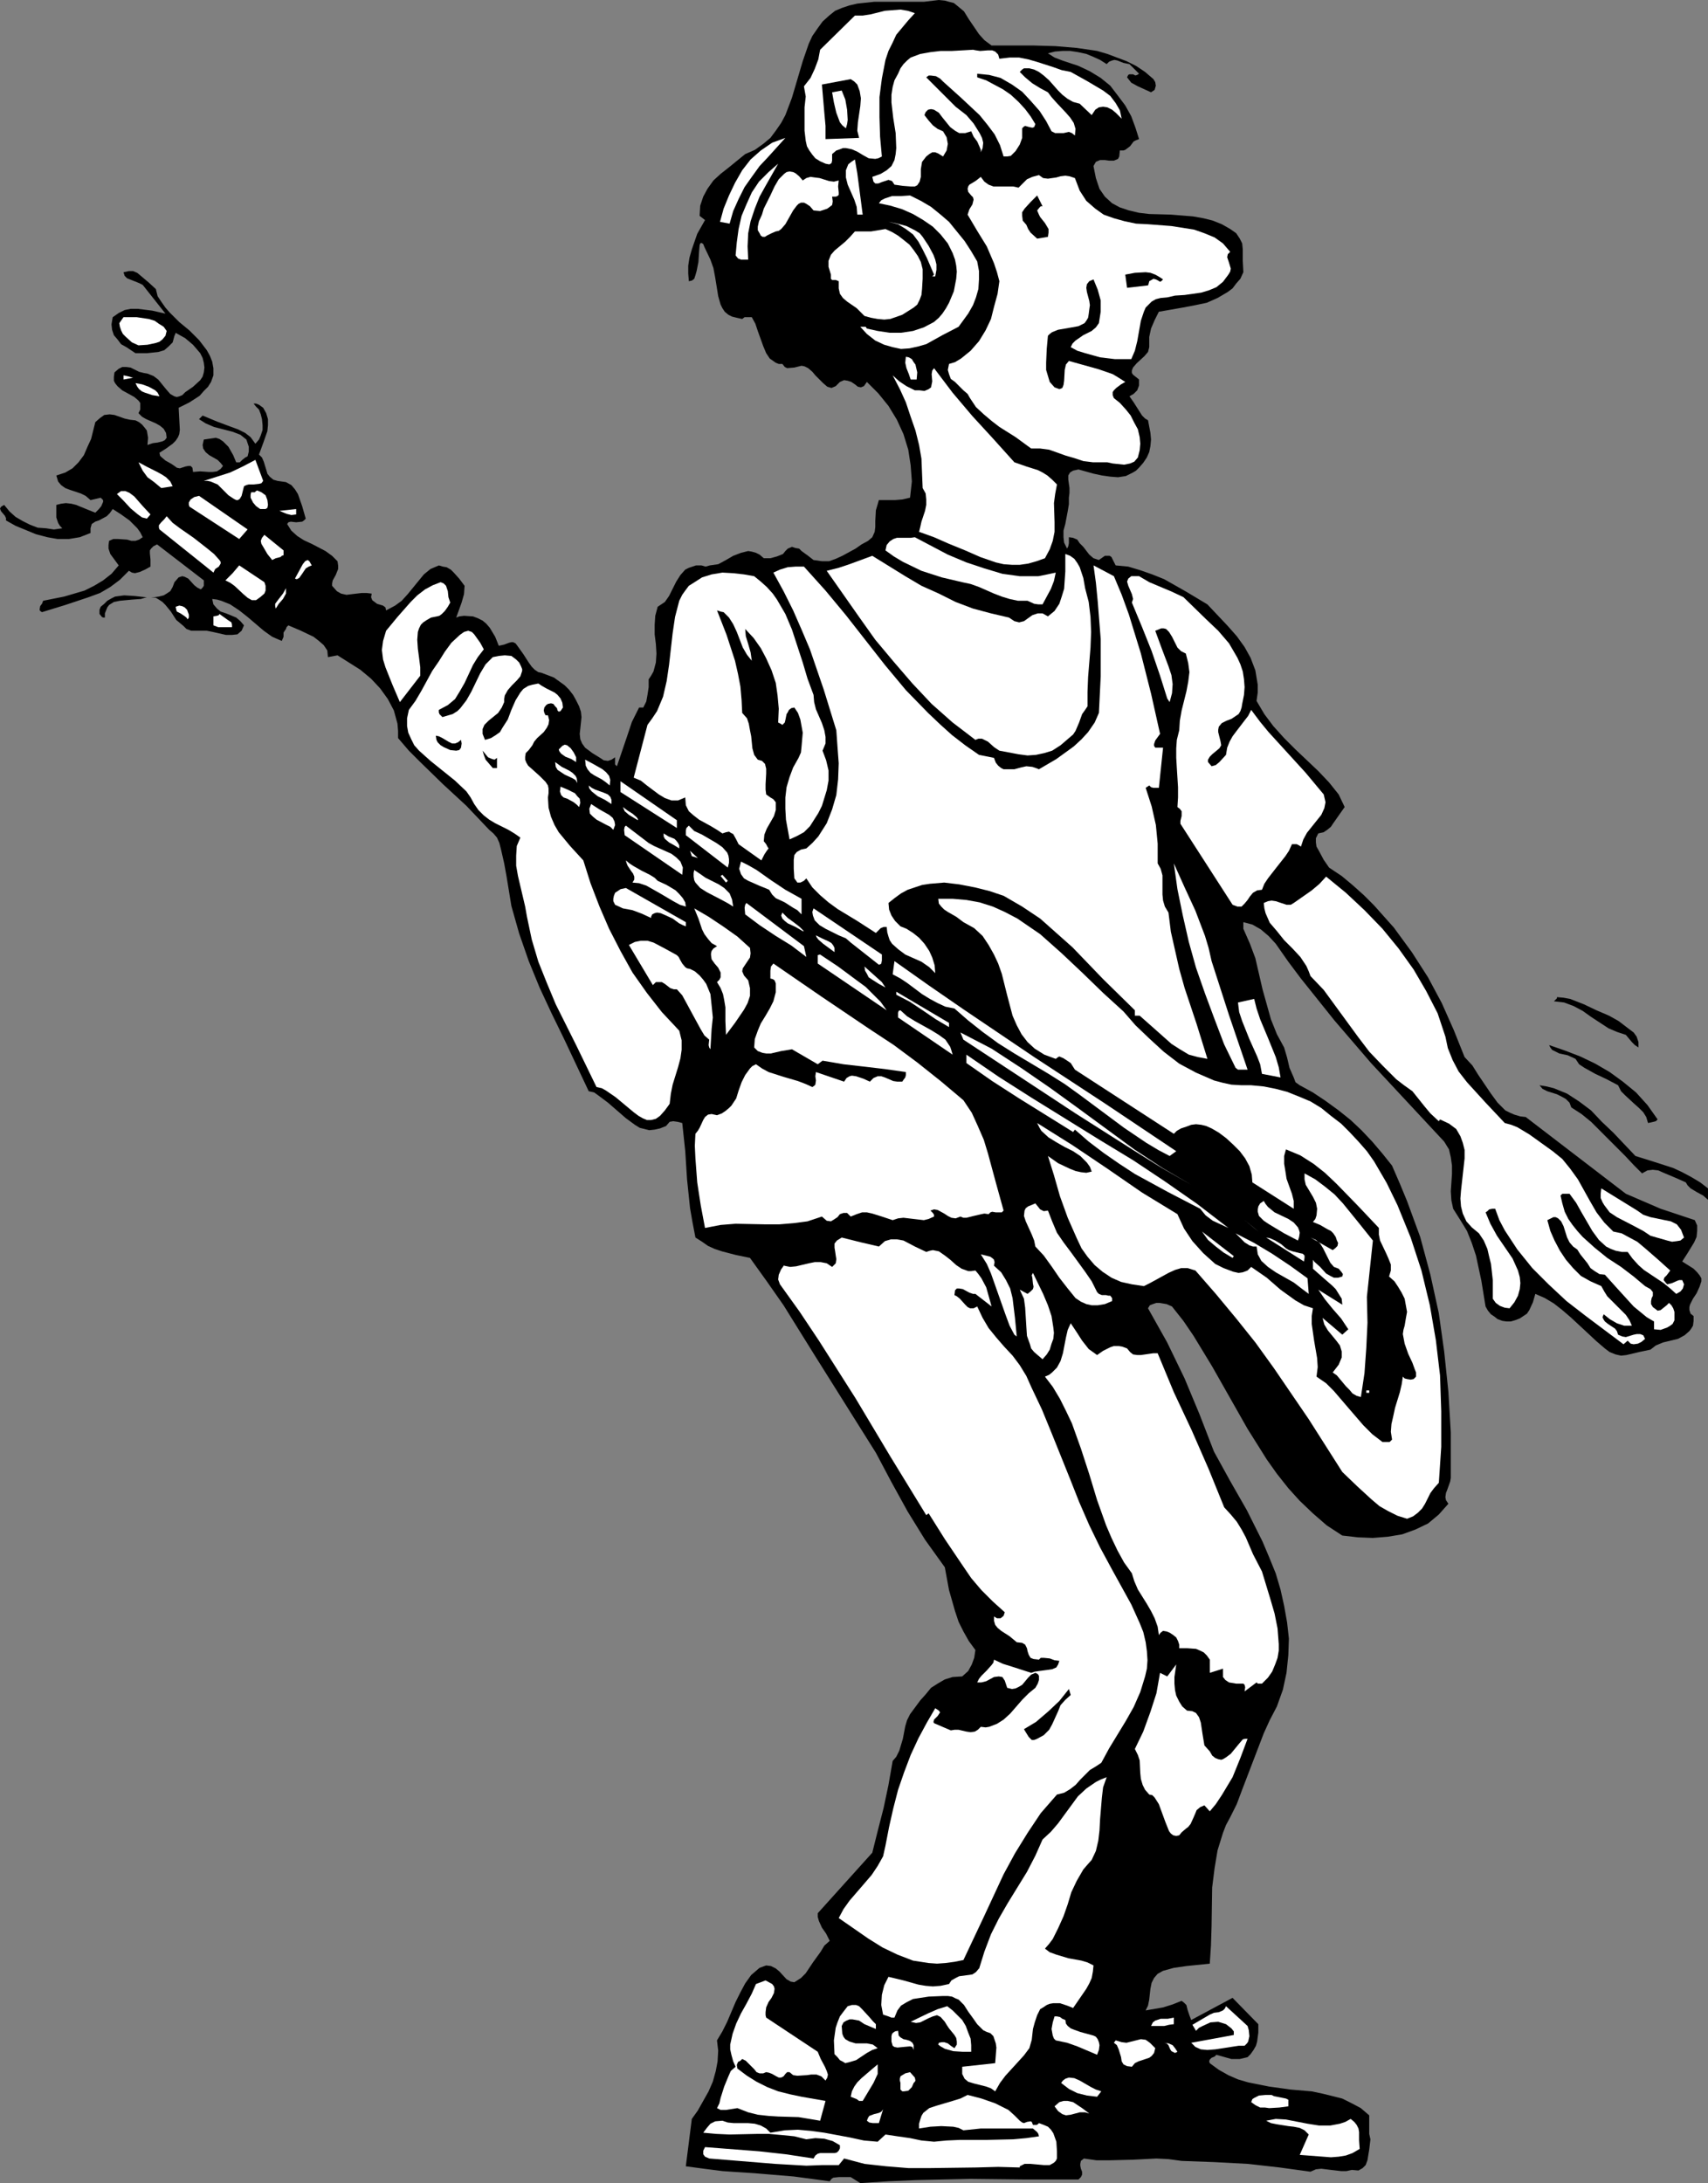
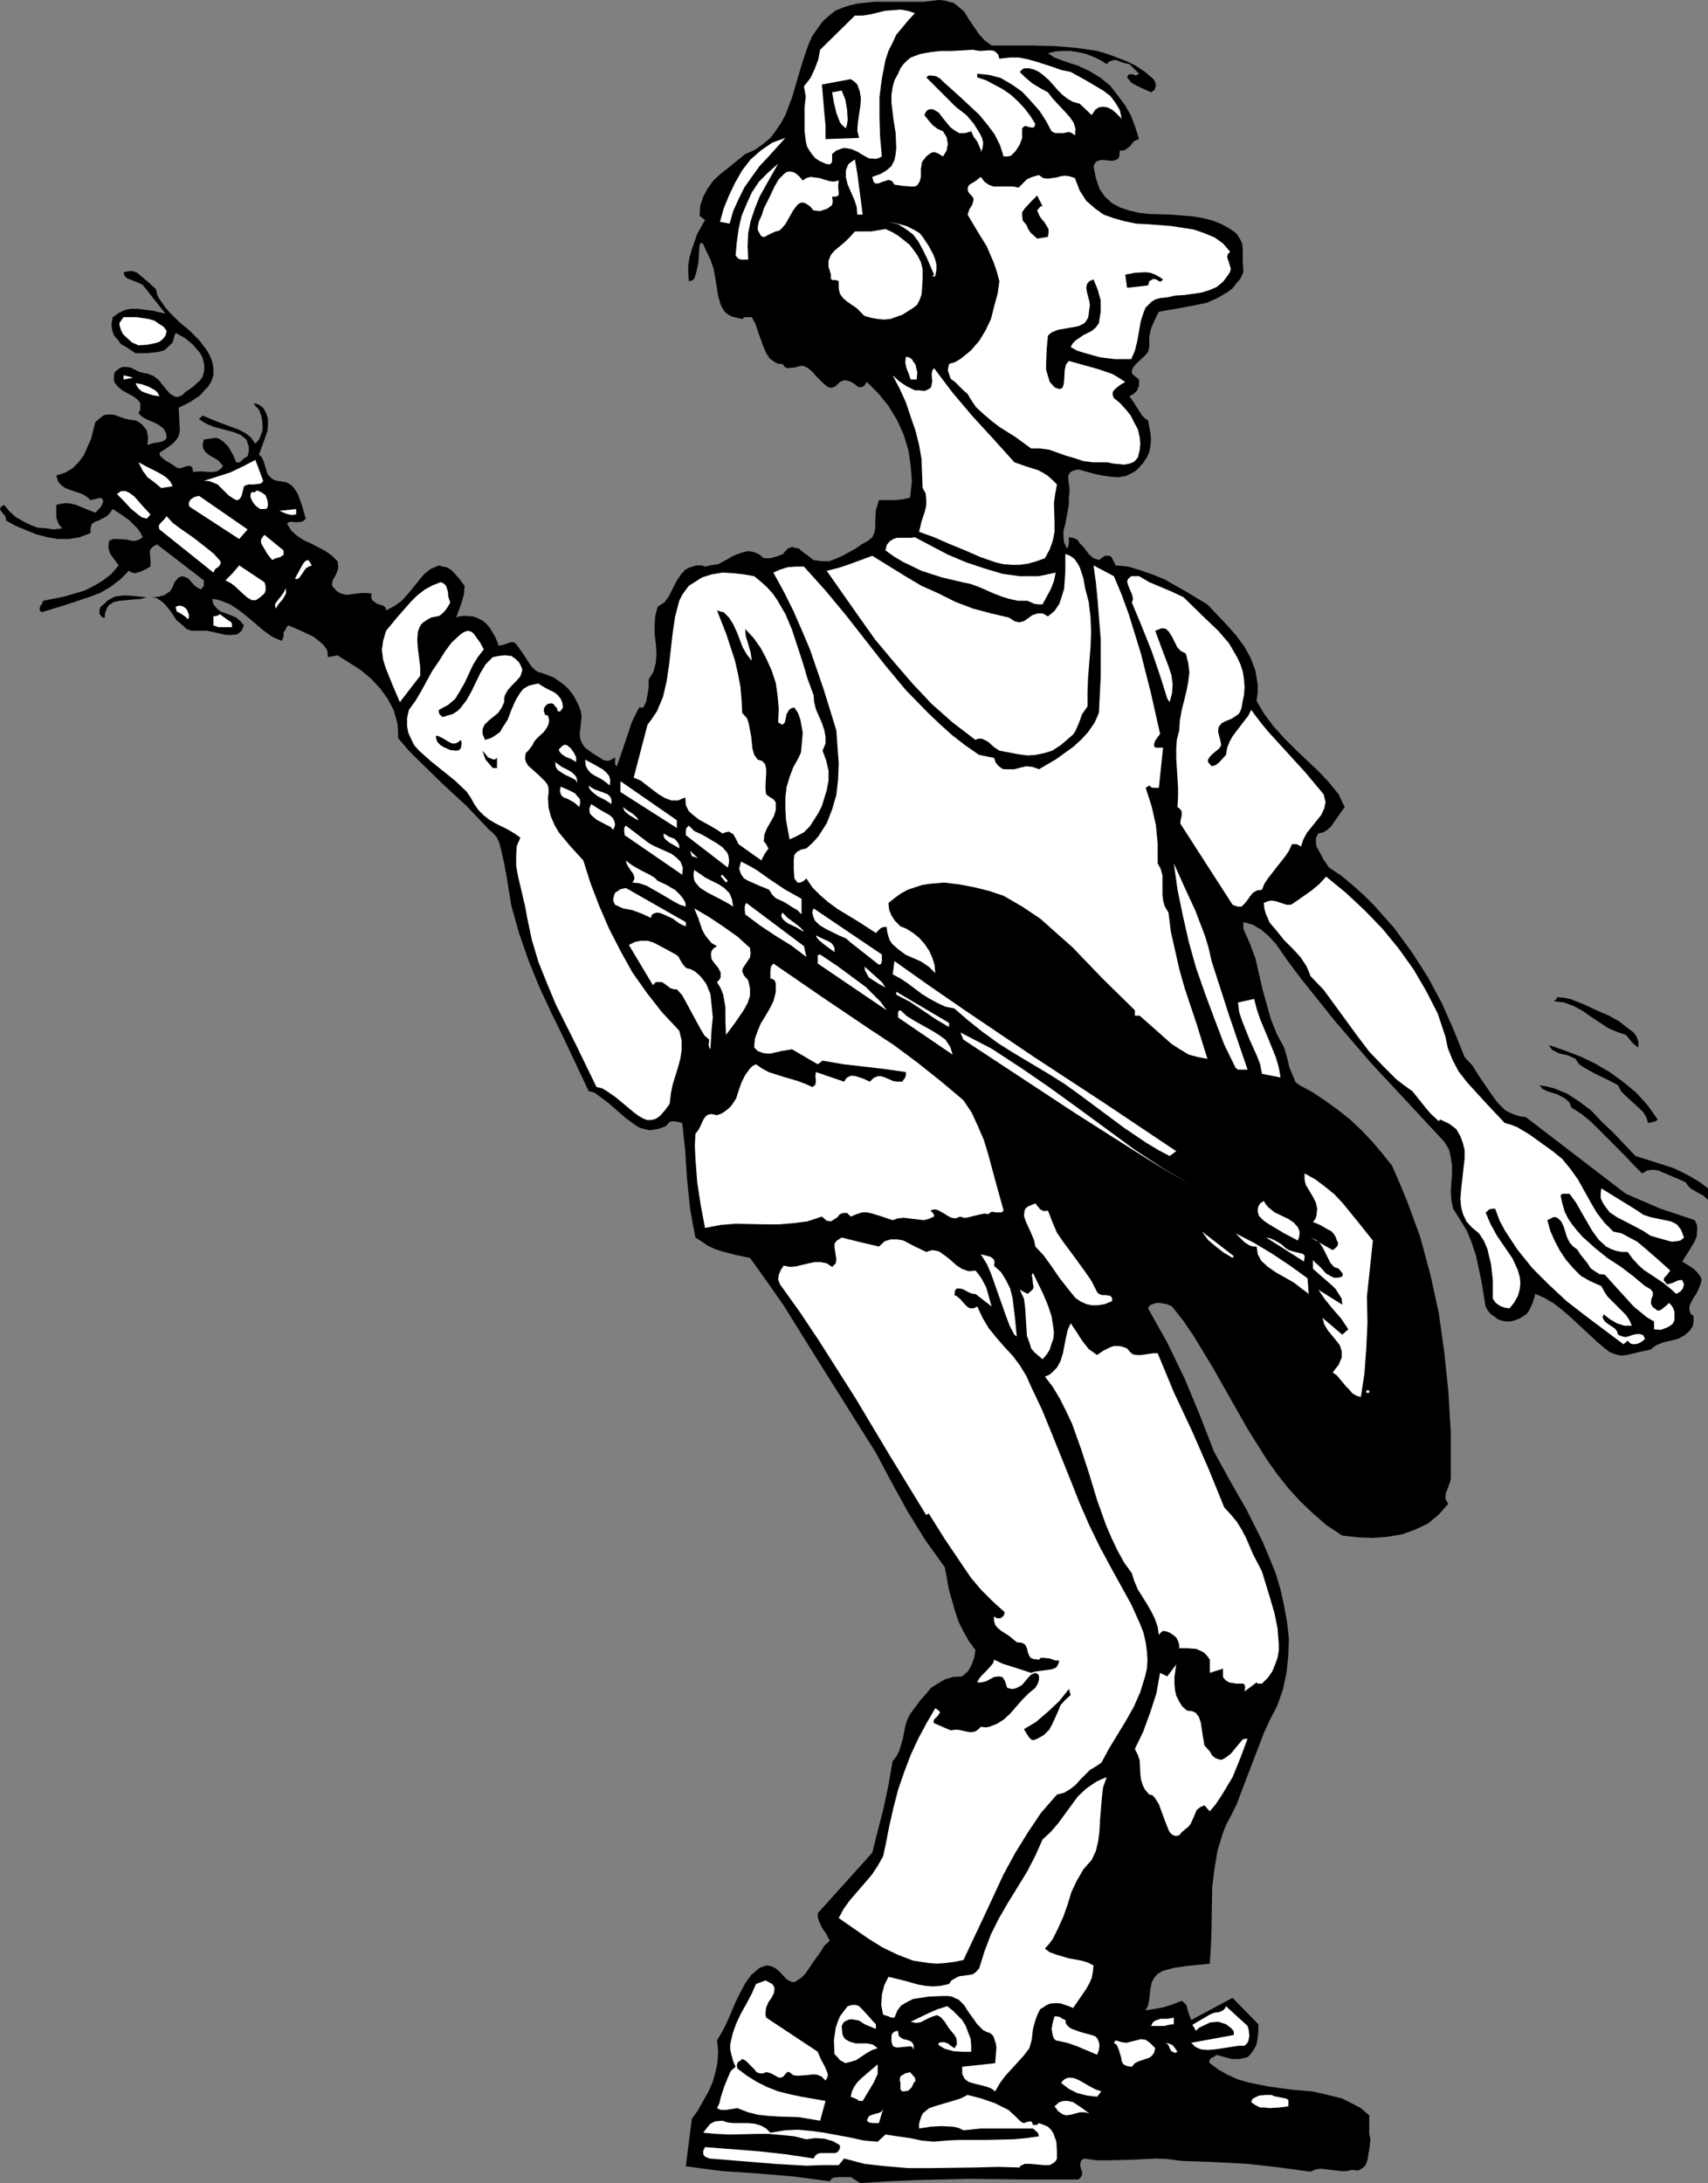
<svg xmlns="http://www.w3.org/2000/svg" xmlns:ns1="http://sodipodi.sourceforge.net/DTD/sodipodi-0.dtd" xmlns:ns2="http://www.inkscape.org/namespaces/inkscape" version="1.0" width="121.802mm" height="155.668mm" id="svg113" ns1:docname="Guitarist 07.wmf">
  <rect width="100%" height="100%" fill="#808080" stroke="none" />
  <ns1:namedview id="namedview113" pagecolor="#ffffff" bordercolor="#000000" borderopacity="0.25" ns2:showpageshadow="2" ns2:pageopacity="0.0" ns2:pagecheckerboard="0" ns2:deskcolor="#d1d1d1" ns2:document-units="mm" />
  <defs id="defs1">
    <pattern id="WMFhbasepattern" patternUnits="userSpaceOnUse" width="6" height="6" x="0" y="0" />
  </defs>
  <path style="fill:#000000;fill-opacity:1;fill-rule:evenodd;stroke:none" d="m 200.849,41.529 -4.363,3.555 -2.262,1.778 -1.939,1.778 -1.616,2.262 -1.131,2.101 -0.808,2.424 -0.162,2.747 1.454,1.131 -2.101,3.717 -1.454,4.201 -0.646,2.262 -0.323,2.101 v 2.101 l 0.162,2.101 0.808,-0.162 0.646,-0.485 0.323,-0.97 0.323,-1.131 0.485,-2.424 0.162,-2.585 0.162,-1.939 0.162,-0.485 0.323,-0.162 0.485,0.323 0.323,0.808 1.616,3.393 0.808,2.262 0.485,2.585 0.808,5.009 0.646,2.262 0.485,0.97 0.646,0.97 0.97,0.808 0.97,0.485 1.293,0.323 1.454,0.323 0.646,-0.485 h 0.646 1.293 l 0.97,1.778 0.646,1.939 1.454,4.04 0.808,1.939 0.97,1.454 1.616,1.131 0.808,0.323 h 0.97 l 0.646,0.808 0.646,0.323 1.939,-0.162 1.939,-0.485 0.808,0.162 0.97,0.485 1.131,0.97 0.808,0.97 2.101,2.101 1.131,0.97 1.131,0.323 1.131,-0.485 1.131,-1.131 1.131,-0.485 0.97,0.162 0.97,0.323 0.97,0.646 0.808,0.646 0.808,0.162 0.808,-0.323 0.808,-1.131 3.07,3.07 2.747,3.393 2.262,3.717 1.777,3.878 1.293,4.201 0.646,4.201 0.323,4.363 -0.485,4.363 -2.101,0.485 -1.939,0.162 h -4.363 l -0.323,1.131 -0.485,1.616 -0.162,2.909 v 1.616 l -0.162,1.293 -0.646,1.454 -1.131,0.97 -1.777,0.97 -1.616,1.131 -3.555,1.939 -1.777,0.808 -1.777,0.646 h -1.939 l -2.262,-0.323 -1.454,-1.131 -1.777,-1.293 -0.646,-0.646 -0.97,-0.162 -0.97,-0.323 -1.131,0.485 -0.646,0.646 -0.646,0.808 -1.616,0.646 -1.777,0.485 h -1.777 l -1.131,-0.97 -0.97,-0.485 -1.131,-0.323 -0.97,-0.162 -1.939,0.485 -2.101,0.808 -1.939,1.131 -2.101,1.131 -2.262,0.323 -1.131,0.323 -1.131,-0.323 h -1.454 l -0.97,0.323 -0.97,0.323 -0.97,0.485 -1.293,1.454 -1.131,1.778 -1.939,3.878 -1.131,1.616 -1.939,1.293 -0.646,2.424 -0.162,2.424 v 2.585 l 0.323,2.585 0.162,2.585 -0.162,2.424 -0.646,2.424 -0.646,1.131 -0.646,0.97 v 2.101 l -0.323,2.101 -0.323,1.778 -0.808,1.616 h -1.131 l -1.939,3.878 -1.293,3.878 -2.747,8.08 -0.485,-0.485 v -0.646 -1.293 l -0.97,0.646 -0.97,0.323 -1.131,-0.162 -0.97,-0.646 -2.101,-1.293 -1.939,-1.454 -0.808,-1.131 -0.485,-1.131 -0.162,-1.454 0.162,-1.454 0.323,-3.07 -0.162,-1.454 -0.485,-1.454 -0.808,-1.616 -0.808,-1.454 -1.131,-1.454 -1.131,-1.131 -2.909,-2.101 -3.393,-1.293 -0.808,-0.162 -0.97,-0.646 -0.808,-0.808 -0.808,-1.131 -1.454,-2.262 -1.616,-2.262 -0.485,-0.646 -0.646,-0.323 h -0.485 l -0.646,0.162 -1.293,0.485 -1.454,0.323 -0.97,-2.424 -1.454,-2.424 -0.97,-1.131 -0.97,-0.808 -1.293,-0.646 -1.293,-0.485 -2.424,-0.162 -1.293,0.162 -0.808,0.323 1.454,-4.04 0.646,-2.262 0.162,-2.262 -1.454,-1.939 -1.454,-1.616 -0.808,-0.808 -1.131,-0.646 -0.97,-0.162 -1.131,-0.323 -2.262,0.97 -1.777,1.454 -1.454,1.778 -1.454,1.778 -1.454,1.778 -1.616,1.778 -1.777,1.293 -2.424,1.293 -0.162,-0.808 -0.646,-0.485 -1.616,-0.485 -0.646,-0.485 -0.646,-0.485 -0.323,-0.808 0.162,-0.97 -1.293,-0.162 h -1.454 l -2.747,0.323 -1.293,0.162 -1.454,-0.323 -1.131,-0.646 -1.293,-1.454 v -0.646 l 0.162,-0.808 0.808,-1.454 0.646,-1.616 v -0.97 l -0.162,-1.131 -1.454,-1.454 -1.777,-1.293 -3.716,-1.939 -2.101,-0.97 -1.777,-1.131 -1.616,-1.454 -1.131,-1.778 0.323,-0.485 0.646,-0.162 1.454,0.162 1.616,-0.162 0.485,-0.323 0.485,-0.485 -0.97,-3.393 -1.131,-3.232 -0.808,-1.293 -0.97,-1.131 -1.454,-0.808 -2.262,-0.323 -1.131,-0.323 -0.97,-0.808 -0.646,-0.808 -0.323,-1.131 -0.646,-2.101 -0.485,-1.131 -0.808,-0.808 1.131,-3.07 1.131,-3.232 0.162,-1.616 v -1.616 l -0.485,-1.616 -0.808,-1.454 -1.131,-0.808 -0.808,-0.323 h -0.646 l 0.646,0.808 0.808,0.808 0.485,1.293 0.323,1.293 0.162,1.616 v 1.293 l -0.485,1.454 -0.485,1.131 -0.97,1.131 -1.293,-1.778 -1.454,-1.131 -1.939,-0.97 -1.777,-0.646 -3.878,-1.454 -1.939,-0.808 -1.939,-0.808 -0.97,0.97 1.777,1.131 2.262,0.97 5.009,1.293 2.101,0.808 0.808,0.646 0.808,0.646 0.323,0.97 0.323,0.97 v 1.293 l -0.323,1.293 -0.646,0.323 -0.808,0.646 -0.646,0.646 h -0.485 -0.485 l -0.808,-1.939 -1.293,-2.262 -0.646,-0.646 -0.808,-0.808 -0.97,-0.646 -0.97,-0.323 -3.232,0.485 -0.323,1.454 0.162,0.97 0.646,0.97 0.97,0.808 2.262,1.293 0.808,0.808 0.646,0.808 -0.646,0.808 -0.97,0.646 -1.131,0.162 h -1.131 l -2.262,-0.162 -1.939,0.162 -0.162,-1.131 -0.485,-0.485 h -0.646 l -0.808,0.162 -1.454,0.485 -0.808,-0.162 -0.646,-0.485 -0.97,-0.646 -1.454,-0.808 -1.131,-0.97 -0.323,-0.323 -0.162,-0.808 1.777,-1.131 1.777,-1.293 0.808,-0.808 0.646,-0.97 0.323,-0.808 0.162,-1.131 -0.323,-5.979 2.909,-1.454 2.747,-1.778 1.131,-1.293 1.131,-1.131 0.808,-1.293 0.646,-1.778 v -1.939 l -0.323,-1.778 -0.646,-1.616 -0.808,-1.454 -2.101,-2.747 -2.585,-2.585 -2.747,-2.262 -2.585,-2.585 -1.131,-1.293 -1.131,-1.616 -0.97,-1.454 -0.485,-1.939 -1.939,-1.778 -2.101,-1.778 -0.97,-0.808 -1.131,-0.485 h -1.131 l -1.454,0.323 0.323,0.97 0.646,0.646 1.616,0.646 1.616,0.646 0.97,0.485 0.646,0.808 5.494,6.948 -3.555,-0.808 -3.878,-0.485 h -1.939 l -1.616,0.323 -1.616,0.808 -1.616,1.131 -0.323,1.939 0.162,1.454 0.485,1.454 0.97,1.131 0.97,1.293 1.454,0.808 2.424,1.616 h 3.07 l 3.07,-0.323 1.616,-0.485 1.131,-0.97 1.131,-1.131 0.485,-1.778 0.162,-0.323 0.162,-0.485 2.585,1.454 2.101,1.778 1.939,2.262 0.646,1.293 0.323,1.293 0.162,1.293 -0.162,1.293 -0.323,1.131 -0.646,0.97 -1.939,1.778 -2.101,1.454 -0.808,0.808 -0.808,0.323 -0.646,0.162 -0.646,-0.162 -1.131,-0.646 -1.131,-1.293 -2.101,-2.585 -1.293,-0.97 -1.616,-0.646 -0.97,-0.162 -1.293,-0.323 -2.262,-1.131 -1.131,-0.162 h -1.131 l -0.97,0.485 -1.131,0.97 -0.162,1.131 v 1.131 l 0.323,0.646 0.646,0.808 1.293,1.131 1.777,0.97 1.454,0.808 1.131,0.97 0.485,0.646 v 0.808 0.97 l -0.485,0.97 0.97,0.97 1.131,0.646 2.585,1.131 1.131,0.646 0.97,0.808 0.646,1.131 0.162,1.293 -0.485,0.646 -0.646,0.323 -1.293,0.323 -1.293,0.162 -1.454,0.485 0.162,-1.939 -0.323,-1.939 -0.485,-0.646 -0.808,-0.97 -0.808,-0.646 -0.97,-0.485 -1.454,-0.162 -1.454,-0.323 -2.747,-0.97 -1.293,-0.162 -1.454,0.162 -1.131,0.808 -1.293,1.131 -1.131,4.525 -0.97,2.101 -0.97,2.262 -1.454,1.939 -1.616,1.616 -1.939,1.131 -2.424,0.808 0.485,1.616 0.808,0.97 1.131,0.808 1.293,0.485 2.909,0.97 1.293,0.646 1.293,1.131 2.747,-0.646 0.646,0.646 v 0.485 l -0.485,1.131 -0.646,0.808 -0.97,0.97 -2.424,-0.97 -2.747,-1.131 -1.293,-0.323 -1.454,-0.162 -1.293,0.162 -1.293,0.323 v 3.393 l 0.485,1.454 0.485,0.808 0.646,0.646 -2.262,0.323 -2.101,-0.323 -2.262,-0.162 -2.101,-0.808 -1.939,-0.97 -1.939,-1.131 -1.616,-1.454 -1.454,-1.778 L 0.323,136.544 0,137.029 l 0.162,0.485 0.162,0.323 0.97,1.131 0.323,0.646 v 0.646 l 2.585,1.454 2.747,1.131 2.747,1.131 3.07,0.808 2.747,0.485 h 3.07 l 2.909,-0.485 2.909,-1.131 v -1.293 l 0.323,-1.131 0.97,-0.646 0.97,-0.323 2.101,-1.131 0.808,-0.808 0.808,-1.131 2.262,1.454 2.262,1.616 2.101,2.101 0.808,1.131 0.646,1.293 -0.97,0.646 -0.97,0.323 h -1.131 l -1.131,-0.323 -2.424,-0.162 h -1.293 l -1.131,0.485 -0.162,1.131 v 0.97 l 0.485,1.454 2.262,3.07 -1.939,2.262 -2.262,1.778 -2.424,1.454 -2.585,1.293 -2.747,0.808 -2.747,0.808 -5.655,1.131 -0.323,0.808 -0.485,0.646 -0.162,0.97 0.162,0.323 0.485,0.323 6.302,-1.939 6.302,-2.101 3.07,-1.131 2.747,-1.616 2.585,-1.939 2.424,-2.424 0.808,0.485 0.808,0.162 1.293,-0.323 1.454,-0.646 1.454,-0.808 v -1.939 l -0.162,-1.616 v -0.808 l 0.323,-0.485 0.646,-0.646 0.97,-0.485 12.604,9.695 v 1.454 l -0.323,0.485 -0.485,0.485 -0.97,-0.485 -0.808,-0.646 -1.616,-1.778 -0.97,-0.485 -0.646,-0.162 -0.97,0.323 -1.131,1.293 -0.485,1.293 -0.646,1.131 -0.97,0.646 -0.808,0.485 -1.293,0.323 -1.131,0.162 h -2.585 l -2.909,-0.323 -2.747,-0.162 -2.424,0.323 -0.97,0.485 -1.131,0.646 -0.808,0.808 -0.97,0.808 -0.323,0.808 v 1.131 l 0.646,0.808 0.323,0.162 h 0.485 v -1.131 l 0.323,-0.808 0.323,-0.808 0.485,-0.646 1.293,-0.808 1.616,-0.323 3.393,-0.323 2.262,-0.162 1.616,-0.485 h 1.131 l 1.293,0.162 0.808,0.485 0.97,0.646 0.808,0.808 1.454,1.778 1.454,2.262 1.939,1.616 0.808,0.808 1.293,0.485 h 1.131 1.454 1.616 l 1.616,0.323 3.555,0.808 h 1.616 l 1.454,-0.162 1.131,-0.97 0.646,-1.454 -0.97,-1.131 -1.131,-0.97 -2.747,-1.131 -1.454,-0.485 -0.97,-0.808 -0.97,-1.131 -0.323,-1.454 1.293,0.162 1.131,0.323 2.424,0.97 2.424,1.616 2.262,1.778 4.363,3.717 2.262,1.616 2.585,1.131 0.485,-1.131 v -1.131 l 0.646,-0.97 0.162,-0.485 0.485,-0.485 3.393,1.454 3.393,1.616 1.454,1.131 1.293,1.131 0.97,1.454 0.162,1.778 2.585,-0.485 3.07,1.939 3.07,1.939 2.909,2.424 2.424,2.585 2.101,2.909 1.616,3.07 0.485,1.778 0.485,1.778 0.162,1.939 v 1.939 l 2.909,3.393 3.07,3.07 6.14,5.979 6.302,5.817 6.14,6.464 1.131,0.97 0.97,1.131 0.646,1.454 0.485,1.939 0.808,3.555 0.646,3.555 1.293,7.918 2.101,7.433 2.585,7.433 2.909,7.11 3.232,6.948 3.393,6.948 6.625,14.058 1.454,0.323 1.131,0.808 2.585,1.939 4.848,4.201 2.424,1.778 1.293,0.808 1.293,0.323 1.293,0.323 1.454,-0.162 1.454,-0.323 1.616,-0.646 0.97,-1.131 0.97,-0.162 1.131,0.162 1.293,0.323 0.808,7.595 0.485,7.595 0.808,7.756 0.646,3.717 0.808,4.201 1.777,1.131 1.616,1.131 1.777,0.808 1.939,0.646 3.716,0.97 3.878,0.808 4.524,6.302 4.524,6.464 8.241,13.25 16.643,26.501 4.201,7.918 4.363,7.918 4.686,7.595 5.332,7.433 1.131,6.14 1.616,5.656 0.97,2.909 1.293,2.585 1.454,2.585 1.777,2.424 -0.323,2.101 -0.646,1.778 -0.97,1.778 -1.616,1.454 -2.585,0.162 -2.101,0.646 -1.939,1.131 -1.777,1.131 -1.454,1.778 -1.454,1.616 -2.747,3.717 -0.808,1.616 -0.485,1.616 -0.646,3.393 -0.97,3.232 -0.808,1.616 -0.97,1.131 -1.131,6.464 -1.293,6.14 -1.616,6.302 -1.454,5.817 -14.704,16.321 v 0.97 l 0.323,1.131 0.808,1.778 1.131,1.616 0.485,0.97 0.485,0.97 -1.454,1.293 -0.97,1.616 -2.101,2.909 -1.939,2.909 -1.293,1.293 -1.777,1.131 -0.97,-0.162 -1.131,-0.646 -1.939,-2.101 -0.97,-0.808 -1.293,-0.646 -1.293,-0.162 -1.777,0.646 -2.262,1.939 -1.616,2.262 -1.293,2.424 -1.293,2.585 -2.262,5.333 -1.293,2.585 -1.454,2.424 0.323,2.747 -0.162,2.909 -0.485,2.585 -0.808,2.909 -1.131,2.585 -1.454,2.585 -1.454,2.585 -1.616,2.262 -1.616,12.766 4.848,0.646 5.009,0.646 9.533,0.646 9.695,0.808 9.695,1.293 0.485,-0.646 0.485,-0.323 1.454,-0.162 h 1.777 1.454 l 2.585,1.616 7.594,-0.485 7.433,-0.323 14.543,-0.323 14.543,0.162 h 14.704 l 0.646,-0.646 0.323,-0.646 v -0.808 l -0.323,-0.808 -0.162,-0.808 v -0.485 l 0.162,-0.808 0.808,-0.646 3.393,0.485 h 3.393 l 6.463,-0.162 6.302,-0.323 3.232,0.162 3.555,0.485 8.887,0.323 9.049,0.485 8.564,0.97 8.241,1.131 1.454,-0.646 1.454,-0.162 2.585,0.323 2.747,0.323 h 1.454 l 1.454,-0.323 1.777,0.162 1.131,-0.646 0.808,-0.808 0.485,-1.293 0.485,-2.909 0.323,-2.747 -0.323,-1.454 v -1.454 -3.555 l -2.262,-1.939 -2.424,-1.293 -2.585,-1.293 -2.585,-0.646 -2.585,-0.646 -3.07,-0.646 -5.655,-0.485 -5.817,-0.808 -5.655,-1.131 -2.747,-0.808 -2.585,-1.131 -2.585,-1.454 -2.424,-1.778 -0.162,-0.485 0.162,-0.485 0.485,-0.485 0.808,-0.323 0.485,-0.485 4.04,1.131 h 2.262 l 2.101,-0.485 0.808,-0.808 0.808,-1.131 0.646,-1.131 0.323,-1.131 0.323,-2.424 v -2.262 l -6.948,-7.11 -11.149,5.979 -0.485,-1.293 -0.485,-1.454 -0.323,-1.293 -0.646,-0.646 -0.646,-0.485 -2.424,0.97 -2.585,0.808 -4.686,0.808 0.646,-1.293 0.323,-1.616 0.323,-2.909 0.323,-1.616 0.646,-1.293 0.97,-1.131 1.454,-0.808 2.909,-0.808 3.393,-0.485 6.302,-0.646 0.323,-4.848 0.162,-5.171 0.162,-10.503 0.646,-5.171 0.808,-4.848 1.454,-4.686 0.808,-2.101 1.131,-2.101 1.777,-3.555 1.454,-3.878 2.909,-7.595 2.909,-7.595 1.616,-3.555 1.939,-3.717 1.616,-4.525 0.97,-4.525 0.485,-4.686 0.162,-4.525 -0.485,-4.363 -0.808,-4.525 -0.97,-4.363 -1.293,-4.363 -1.777,-4.363 -1.777,-4.201 -4.201,-8.403 -4.524,-7.918 -4.363,-7.918 -3.878,-10.019 -4.04,-9.695 -4.686,-9.695 -5.171,-9.211 0.485,-0.808 0.808,-0.323 0.97,-0.323 h 0.808 l 1.939,0.323 1.454,0.646 3.07,3.878 2.747,4.04 5.009,8.241 9.533,16.805 5.171,8.241 2.747,3.878 3.07,3.878 3.07,3.393 3.555,3.393 3.716,3.232 4.201,2.747 4.201,0.485 4.04,0.162 4.04,-0.323 3.878,-0.646 3.555,-1.293 3.393,-1.616 2.909,-2.424 1.293,-1.454 1.293,-1.454 -0.646,-0.97 -0.162,-0.808 0.162,-1.131 0.323,-0.808 0.808,-2.262 0.162,-0.97 v -1.293 -10.988 l -0.646,-10.988 -1.131,-10.827 -1.454,-10.342 -2.262,-10.342 -2.747,-10.18 -3.555,-9.695 -1.939,-4.686 -2.101,-4.848 -2.585,-3.232 -2.747,-3.232 -2.909,-3.07 -2.909,-2.747 -3.232,-2.585 -3.555,-2.585 -3.393,-2.262 -3.555,-1.939 -1.131,-0.808 -0.485,-1.293 -1.131,-2.585 -0.646,-2.747 -0.808,-2.747 -1.939,-3.555 -1.616,-4.04 -1.131,-4.04 -1.131,-4.04 -1.939,-8.403 -1.454,-3.878 -1.777,-4.04 v -1.778 l 2.424,0.646 2.262,1.293 2.101,1.778 1.939,2.101 3.393,4.848 3.393,4.525 4.524,5.656 4.524,5.656 9.857,11.473 19.713,21.168 1.293,2.101 0.485,2.101 0.323,2.262 v 2.262 l -0.323,4.686 0.162,2.424 0.485,2.262 1.939,3.07 1.777,2.909 1.293,3.232 1.131,3.393 1.454,6.787 1.131,6.948 0.646,1.131 0.808,0.97 0.97,0.646 0.808,0.646 1.293,0.485 1.131,0.162 h 1.131 l 1.131,-0.323 1.293,-0.485 0.97,-0.646 0.97,-0.646 0.646,-0.97 0.97,-2.101 0.646,-2.262 2.585,1.131 2.424,1.454 2.262,1.778 2.262,1.939 4.524,4.201 2.424,2.262 2.262,1.939 1.293,0.97 1.616,0.646 1.454,0.323 1.454,-0.162 3.393,-0.808 3.07,-0.646 1.454,-1.131 1.939,-0.808 4.04,-0.97 1.777,-0.97 1.293,-1.131 0.485,-0.646 0.485,-0.808 0.162,-1.293 v -1.293 l -0.808,-0.646 -0.323,-0.97 v -0.808 l 0.162,-0.646 0.808,-1.616 0.97,-1.454 0.808,-1.778 0.485,-1.454 v -0.808 l -0.485,-0.808 -0.646,-0.808 -0.97,-0.97 -3.07,-1.939 1.454,-2.262 1.777,-2.909 0.646,-1.454 0.162,-1.616 v -1.454 l -0.646,-1.454 -9.21,-3.07 -9.372,-4.04 -26.985,-20.684 -1.454,-0.162 -1.616,-0.485 -1.131,-0.485 -1.293,-0.646 -2.101,-2.101 -1.777,-2.424 -3.393,-5.009 -1.616,-2.585 -2.101,-2.262 -2.909,-7.272 -3.232,-7.272 -3.716,-6.948 -4.363,-6.787 -4.848,-6.625 -5.332,-5.979 -2.747,-2.747 -3.07,-2.747 -2.909,-2.424 -3.393,-2.262 -1.454,-2.101 -1.293,-2.424 -0.646,-1.131 -0.162,-1.131 v -1.131 l 0.646,-1.293 1.454,-0.323 0.97,-0.646 0.97,-0.808 0.646,-0.97 3.07,-4.363 -1.616,-3.393 -2.585,-3.232 -2.909,-3.07 -6.14,-5.817 -3.07,-3.07 -2.909,-3.232 -2.424,-3.232 -2.101,-3.555 0.323,-2.262 v -2.101 l -0.646,-3.878 -1.293,-3.393 -1.616,-2.909 -2.101,-2.909 -2.424,-2.747 -5.494,-5.817 -5.655,-3.393 -5.979,-3.393 -3.232,-1.293 -3.232,-1.131 -3.232,-0.97 -3.393,-0.323 -0.808,-1.616 -0.323,-0.646 -0.485,-0.323 h -0.646 -0.646 l -1.616,1.131 -1.454,-0.485 -1.131,-0.97 -1.616,-2.101 -0.97,-0.97 -0.646,-0.97 -1.131,-0.485 -1.131,-0.162 v 1.616 l -0.162,0.808 -0.323,0.646 -0.808,-1.616 -0.162,-1.454 v -1.778 l 0.485,-1.778 0.646,-3.393 0.323,-1.939 v -1.778 l 0.162,-1.293 v -1.293 l -0.323,-2.262 v -1.131 l 0.485,-0.808 0.808,-0.485 1.454,-0.323 4.04,1.131 2.262,0.485 2.262,0.323 2.101,0.162 2.101,-0.323 1.939,-0.97 0.808,-0.485 0.808,-0.808 1.131,-1.293 0.97,-1.454 0.646,-1.454 0.323,-1.616 0.162,-1.778 -0.162,-1.778 -0.646,-3.393 -0.808,-0.485 -0.808,-0.808 -1.131,-1.778 -1.131,-1.778 -1.131,-1.616 1.131,-0.646 0.97,-0.97 0.485,-1.293 v -1.616 l -1.616,-1.293 -0.323,-0.485 v -0.646 l 0.323,-0.808 0.97,-1.131 2.101,-1.939 0.97,-1.131 0.323,-1.293 v -1.293 -1.454 l 0.485,-2.262 0.97,-2.262 1.131,-2.262 6.463,-1.131 3.393,-0.646 3.07,-0.646 2.909,-1.293 2.747,-1.616 1.293,-0.97 0.97,-1.293 1.131,-1.293 0.808,-1.778 -0.162,-3.07 v -3.07 l -0.162,-1.616 -0.646,-1.293 -0.97,-1.454 -1.616,-1.131 -2.262,-1.293 -2.424,-0.97 -2.585,-0.646 -2.747,-0.485 -5.979,-0.485 -5.817,-0.162 -2.747,-0.323 -2.747,-0.646 -2.424,-0.808 -2.101,-1.131 -1.939,-1.778 -1.454,-2.101 -0.97,-2.909 -0.646,-3.232 0.646,-1.131 1.131,-0.485 h 1.293 l 1.131,0.162 h 1.293 l 0.808,-0.323 0.323,-0.162 0.323,-0.646 0.162,-1.616 h 0.97 l 0.485,-0.162 1.293,-0.97 0.97,-1.293 0.646,-0.323 0.808,-0.323 -0.97,-3.07 -1.131,-3.07 -1.616,-2.909 -1.939,-2.585 -2.101,-2.747 -2.585,-2.101 -2.909,-1.778 -3.07,-1.454 -4.363,-1.454 -2.101,-0.808 -1.777,-1.131 1.939,-0.485 2.101,-0.162 h 1.939 l 2.101,0.323 2.262,0.485 1.939,0.808 1.777,0.808 1.777,1.131 0.646,-0.646 0.808,-0.323 0.646,-0.162 0.808,0.162 1.616,0.646 1.616,0.323 2.585,2.585 -0.485,0.323 -0.485,0.162 -0.646,-0.323 h -0.97 l -0.323,0.162 -0.323,0.646 1.131,1.454 1.777,0.97 3.555,1.616 0.485,-0.323 0.485,-0.323 0.323,-1.131 -0.162,-0.97 -0.485,-0.808 -2.262,-1.939 -2.424,-1.616 -2.585,-1.293 -2.585,-0.97 -2.585,-0.97 -2.747,-0.808 -5.494,-0.808 -5.817,-0.485 -5.817,-0.162 H 267.26 L 265.321,10.827 263.867,9.211 261.12,5.171 259.827,3.07 257.888,1.454 257.08,0.808 255.788,0.485 254.657,0.162 253.041,0 249.001,0.485 h -4.363 -4.524 -4.524 l -4.524,0.485 -2.101,0.485 -1.939,0.646 -1.939,0.808 -1.616,1.293 -1.777,1.616 -1.293,1.778 -1.454,2.101 -0.97,2.101 -1.616,4.686 -2.909,9.857 -1.777,4.686 -1.131,2.101 -1.454,2.101 -1.454,1.939 -1.939,1.616 -2.262,1.616 z" id="path1" />
  <path style="fill:#ffffff;fill-opacity:1;fill-rule:evenodd;stroke:none" d="m 216.684,23.269 0.485,2.747 -0.323,2.909 v 3.232 3.07 l 0.323,2.747 0.323,1.454 0.646,1.131 0.808,1.131 0.808,0.97 1.293,0.808 1.454,0.646 0.808,0.162 h 0.323 l 0.485,-0.323 0.162,-0.646 v -0.97 -0.808 l 1.131,-0.97 0.97,-0.323 0.808,-0.323 h 0.808 l 1.616,0.323 1.454,0.646 1.616,0.97 1.454,0.808 1.777,0.162 0.808,-0.162 0.97,-0.485 -0.485,-5.333 -0.162,-5.333 v -5.333 l 0.646,-5.009 0.97,-5.009 0.808,-2.424 1.131,-2.262 0.97,-2.101 1.616,-1.939 1.616,-1.939 1.777,-1.939 -1.939,-0.646 -1.939,-0.323 -2.101,0.162 -2.101,0.162 -3.878,0.97 -2.101,0.323 h -2.101 l -9.372,9.211 -0.485,2.585 -0.97,2.585 -1.131,2.424 z" id="path2" />
  <path style="fill:#ffffff;fill-opacity:1;fill-rule:evenodd;stroke:none" d="m 235.105,47.669 0.323,1.293 0.485,0.485 h 0.808 l 0.808,-0.323 0.97,-0.323 0.97,-0.323 0.97,0.323 0.646,0.97 2.262,0.323 2.101,0.162 h 1.131 l 0.646,-0.323 0.646,-0.97 0.323,-1.293 v -2.101 l 0.323,-1.939 1.131,-1.454 0.808,-0.646 0.808,-0.485 h 0.808 l 0.808,0.323 1.293,0.808 0.97,-1.616 0.323,-1.778 -0.323,-1.778 -0.97,-1.616 -1.454,-0.646 -1.293,-0.97 -1.131,-1.293 -1.131,-1.454 0.323,-0.808 0.646,-0.646 0.808,-0.162 0.808,0.162 1.293,0.808 0.97,1.293 2.101,2.585 1.293,0.97 1.131,0.646 h 1.616 l 1.616,-0.485 0.646,1.454 0.97,1.293 0.646,1.454 0.323,0.808 v 0.646 l 0.485,-1.131 0.162,-1.454 -0.323,-1.293 -0.646,-1.293 -1.616,-2.585 -1.939,-2.262 -2.909,-2.262 -2.747,-2.747 -5.171,-5.171 0.646,-0.485 h 0.646 l 1.293,0.162 1.131,0.646 0.808,0.808 4.848,4.363 5.009,4.686 2.101,2.585 1.939,2.585 1.454,2.909 0.97,3.07 h 0.97 l 0.97,-0.162 0.646,-0.646 0.646,-0.646 1.131,-1.778 0.646,-1.778 v -2.585 l 0.485,-0.485 0.323,-0.162 1.131,0.323 0.808,0.162 0.485,-0.162 0.323,-0.808 -1.293,-2.101 -1.454,-1.939 -1.777,-1.939 -2.101,-1.939 -2.101,-1.454 -2.424,-1.293 -2.101,-1.131 -2.424,-0.808 v -0.97 l 3.232,0.323 3.07,0.808 3.07,1.778 2.747,1.939 2.262,2.424 2.424,2.747 1.777,2.747 1.454,2.747 0.97,0.485 h 0.808 1.454 l 1.454,-0.323 0.808,0.323 0.808,0.646 0.162,-1.778 -0.485,-1.616 -0.97,-1.454 -1.131,-1.293 -2.585,-2.747 -1.293,-1.454 -0.97,-1.293 -2.101,-1.131 -2.101,-1.293 -1.939,-1.616 -1.454,-1.454 0.646,-0.646 0.485,-0.323 h 0.646 0.808 l 1.293,0.323 1.293,0.646 1.293,0.97 1.454,1.293 2.424,2.747 1.131,1.131 1.454,1.131 1.454,0.808 1.777,0.485 3.232,3.07 0.97,-1.454 0.97,-0.646 1.131,-0.162 1.131,0.162 1.293,0.646 0.97,0.808 1.616,1.616 -0.485,-2.262 -1.131,-1.939 -1.454,-1.939 -1.939,-1.454 -4.363,-2.585 -4.363,-2.424 -2.424,-0.485 -2.262,-0.808 -4.524,-1.454 -2.262,-0.646 -2.424,-0.485 h -2.585 l -2.747,0.323 -0.323,-1.131 -0.808,-0.808 -0.808,-0.323 h -1.131 l -2.101,0.162 -1.131,-0.162 -0.808,-0.162 -2.747,0.162 -2.909,0.162 h -3.07 l -2.747,0.323 -2.747,0.485 -2.585,0.97 -0.97,0.808 -0.97,0.97 -0.808,1.131 -0.646,1.454 -0.97,1.778 -0.485,1.778 -0.323,2.101 v 2.101 l 0.485,4.201 0.646,4.04 0.162,4.04 -0.162,1.616 -0.323,1.616 -0.808,1.616 -1.293,1.131 -1.616,0.97 z" id="path3" />
  <path style="fill:#000000;fill-opacity:1;fill-rule:evenodd;stroke:none" d="m 222.501,37.489 9.049,-0.323 -0.485,-1.939 0.162,-2.262 0.646,-4.363 0.162,-2.101 -0.323,-1.939 -0.646,-1.778 -0.808,-0.808 -0.97,-0.646 -7.756,1.454 0.646,7.595 0.323,3.555 z" id="path4" />
  <path style="fill:#ffffff;fill-opacity:1;fill-rule:evenodd;stroke:none" d="m 227.995,34.58 0.323,-1.131 0.162,-1.131 -0.162,-2.747 -0.485,-2.747 -0.97,-2.424 -2.585,0.485 0.485,2.747 0.646,2.747 0.97,2.585 0.646,0.808 z" id="path5" />
  <path style="fill:#ffffff;fill-opacity:1;fill-rule:evenodd;stroke:none" d="m 196.648,60.273 0.97,-3.393 1.454,-3.232 1.616,-3.232 1.939,-2.747 2.101,-2.909 2.424,-2.585 4.524,-5.009 -1.777,0.646 -1.777,0.646 -3.07,2.101 -2.747,2.424 -2.262,2.909 -1.939,3.393 -1.616,3.393 -1.454,3.555 -0.97,3.555 z" id="path6" />
  <path style="fill:#ffffff;fill-opacity:1;fill-rule:evenodd;stroke:none" d="m 232.52,57.85 -0.97,-7.433 -0.485,-3.717 -0.646,-3.717 -0.97,0.646 -0.808,0.646 -0.323,0.808 -0.323,0.808 v 1.939 l 0.485,1.939 1.777,4.04 0.646,1.939 0.162,2.101 z" id="path7" />
  <path style="fill:#ffffff;fill-opacity:1;fill-rule:evenodd;stroke:none" d="m 201.657,69.969 -0.162,-3.555 0.162,-3.555 0.646,-3.232 1.131,-3.393 1.293,-3.232 1.616,-2.909 3.393,-5.979 -2.585,2.262 -2.585,2.585 -1.939,2.909 -1.454,3.232 -1.293,3.07 -0.808,3.555 -0.485,3.555 -0.323,3.555 0.646,0.808 0.808,0.323 z" id="path8" />
  <path style="fill:#ffffff;fill-opacity:1;fill-rule:evenodd;stroke:none" d="m 204.727,62.859 0.323,0.646 0.485,0.323 h 0.646 l 0.485,-0.323 1.293,-0.646 1.131,-0.485 0.808,-0.162 0.646,-0.485 1.131,-1.293 2.101,-3.717 0.97,-1.293 0.485,-0.485 0.646,-0.323 h 0.808 l 0.646,0.323 0.97,0.646 0.97,1.131 1.777,0.162 1.939,-0.646 0.646,-0.485 0.646,-0.485 0.162,-0.97 -0.162,-1.293 h 0.97 l 0.485,-0.162 0.323,-0.323 v -0.646 l -0.162,-1.616 0.162,-1.616 -1.293,0.323 -1.293,-0.162 -2.585,-0.808 -1.293,-0.162 -1.131,-0.162 -1.131,0.323 -0.97,0.646 -0.97,-1.131 -0.97,-0.808 -0.646,-0.323 -0.97,-0.162 -0.808,0.162 -0.646,0.485 -1.454,1.454 -1.131,1.939 -1.131,2.424 -1.777,3.555 -0.485,1.616 -0.808,1.778 -0.323,1.454 v 0.97 z" id="path9" />
  <path style="fill:#ffffff;fill-opacity:1;fill-rule:evenodd;stroke:none" d="m 264.352,47.669 -0.808,0.646 -0.646,0.485 -1.616,0.97 -0.323,0.485 -0.162,0.646 0.162,0.808 0.808,0.97 0.485,0.485 0.162,0.646 -0.323,1.293 -0.808,1.293 -0.485,1.454 2.585,4.363 2.585,4.201 1.939,4.525 0.808,2.424 0.646,2.424 -0.485,3.393 -0.97,3.555 -0.808,3.232 -1.454,3.07 -1.777,2.909 -2.262,2.585 -2.585,2.101 -1.616,0.97 -1.616,0.485 -0.323,1.616 0.323,1.131 0.485,1.293 1.131,0.808 2.262,2.262 1.131,0.97 0.646,1.131 1.616,2.424 2.101,1.939 2.101,1.778 2.101,1.616 4.363,2.747 4.201,3.07 h 2.424 l 2.424,0.323 4.524,1.616 2.262,0.646 2.424,0.808 2.585,0.323 h 2.747 1.131 l 1.454,0.323 3.07,0.323 1.616,-0.323 1.131,-0.485 0.97,-1.131 0.485,-1.939 0.162,-1.778 -0.162,-1.778 -0.485,-2.101 -0.97,-1.778 -0.97,-1.939 -1.293,-1.616 -1.616,-1.778 -1.616,-1.293 -0.323,-0.808 v -0.808 l 0.323,-0.485 0.646,-0.646 1.293,-0.97 1.131,-0.646 -1.777,-1.131 -1.616,-0.97 -3.716,-1.293 -8.079,-2.262 -0.808,0.97 -0.323,1.454 -0.162,2.909 -0.162,1.131 -0.323,0.808 -0.323,0.162 -0.485,0.162 -1.293,-0.485 -1.293,-1.454 -0.485,-1.616 -0.485,-1.616 v -1.939 l 0.162,-3.717 0.323,-3.555 0.485,-0.485 0.646,-0.485 1.616,-0.646 3.716,-0.646 1.777,-0.323 1.616,-0.808 0.485,-0.646 0.485,-0.808 0.162,-0.97 0.162,-1.293 0.162,-1.131 -0.162,-1.131 -0.646,-2.424 -0.162,-1.131 0.162,-0.97 0.646,-0.808 1.131,-0.485 1.131,2.747 0.808,2.909 v 3.07 l -0.485,3.07 -0.808,1.131 -1.131,0.97 -2.262,1.131 -2.101,1.454 -0.808,0.808 -0.485,0.97 1.777,0.97 2.101,0.646 4.04,1.131 4.04,0.485 h 4.363 l 0.97,-2.262 0.646,-2.585 0.97,-5.494 0.808,-2.424 0.485,-1.131 0.808,-0.808 0.808,-0.808 1.131,-0.646 1.293,-0.323 1.777,-0.162 2.101,-0.485 2.585,-0.162 4.524,-0.646 2.101,-0.646 1.939,-0.808 1.777,-1.454 1.454,-1.939 0.485,-0.808 0.162,-0.808 -0.485,-1.616 -0.485,-1.454 0.162,-0.808 0.646,-0.646 -1.939,-2.262 -2.262,-1.616 -2.747,-1.131 -2.747,-0.97 -3.07,-0.485 -3.07,-0.485 -6.302,-0.485 -3.232,-0.162 -3.07,-0.646 -2.909,-0.808 -2.747,-0.97 -2.262,-1.616 -2.424,-2.101 -1.777,-2.747 -1.293,-3.393 -1.454,-0.485 -1.131,-0.162 -1.293,0.162 -1.131,0.323 -1.131,0.162 -1.131,0.162 -1.293,-0.162 -1.131,-0.808 -1.777,0.485 -1.454,0.646 -2.262,2.262 -1.454,-0.323 h -1.293 -2.747 -1.293 l -1.293,-0.485 -1.131,-0.808 z" id="path10" />
  <path style="fill:#000000;fill-opacity:1;fill-rule:evenodd;stroke:none" d="m 279.541,64.313 2.909,-0.485 0.162,-1.131 v -0.97 l -0.485,-0.808 -0.485,-0.808 -1.293,-1.616 -0.323,-0.646 -0.485,-1.131 0.646,-0.808 0.323,-0.323 h 0.485 l -1.454,-2.909 -1.777,1.778 -1.616,1.778 -0.646,0.97 v 0.97 l 0.162,1.293 0.97,1.131 0.485,1.131 0.646,0.97 z" id="path11" />
-   <path style="fill:#ffffff;fill-opacity:1;fill-rule:evenodd;stroke:none" d="m 256.757,68.191 0.646,1.778 0.323,1.616 0.162,1.616 -0.162,1.939 -0.646,3.393 -1.293,3.07 -0.808,1.454 -0.97,1.454 -0.97,1.131 -1.293,1.131 -2.747,1.454 -2.909,0.97 -3.232,0.485 h -3.07 l -3.232,-0.485 -2.909,-0.646 -0.323,-0.485 h -0.485 -0.97 l 1.777,1.939 2.262,1.778 2.424,1.131 2.262,0.646 2.262,0.485 2.262,-0.162 2.262,-0.485 2.262,-0.646 4.363,-2.424 4.363,-2.262 1.293,-1.778 1.293,-1.778 1.293,-2.262 0.808,-2.101 0.646,-2.262 0.162,-2.585 v -2.262 l -0.485,-2.585 -1.616,-2.747 -1.777,-2.747 -2.101,-2.585 -2.101,-2.585 -2.262,-1.939 -2.585,-2.101 -2.747,-1.616 -2.909,-1.454 -2.424,0.162 h -2.424 l -1.939,0.646 -0.97,0.485 -0.646,0.808 3.07,0.646 3.232,0.97 2.909,1.293 2.747,1.616 2.585,1.778 2.101,2.101 1.939,2.424 z" id="path12" />
  <path style="fill:#ffffff;fill-opacity:1;fill-rule:evenodd;stroke:none" d="m 251.748,74.009 -0.485,0.485 h 0.808 l 0.323,-1.778 v -1.454 l -0.323,-1.293 -0.485,-1.293 -1.293,-2.424 -1.616,-2.424 -0.808,-0.97 -1.293,-0.808 -2.262,-1.131 -2.424,-0.646 -2.424,-0.485 2.585,0.646 2.101,1.293 1.939,1.454 1.454,1.939 1.131,2.101 1.131,2.262 z" id="path13" />
  <path style="fill:#ffffff;fill-opacity:1;fill-rule:evenodd;stroke:none" d="m 223.956,74.009 v 1.131 l 0.162,0.162 0.162,0.162 h 0.97 l 0.808,0.323 v 1.939 l 0.323,1.454 0.808,1.131 1.131,0.97 2.585,1.778 0.97,0.97 1.131,1.131 1.777,0.485 1.777,0.323 1.777,0.162 1.616,-0.162 3.232,-1.131 3.07,-1.939 0.97,-0.808 0.646,-1.293 0.485,-1.293 0.162,-1.616 0.162,-2.747 v -2.585 l -0.485,-1.939 -0.808,-1.616 -1.131,-1.616 -1.131,-1.454 -1.616,-1.293 -1.454,-1.131 -1.616,-0.97 -1.777,-0.808 -3.878,0.646 h -4.363 l -1.293,1.454 -1.293,1.293 -2.909,2.424 -0.97,1.131 -0.646,1.616 v 1.616 z" id="path14" />
  <path style="fill:#000000;fill-opacity:1;fill-rule:evenodd;stroke:none" d="m 309.434,76.917 0.162,-0.485 0.162,-0.646 1.131,-0.646 0.646,0.162 0.646,0.323 0.485,0.323 0.323,-0.162 0.485,-0.485 -0.97,-0.646 -1.131,-0.646 -1.293,-0.485 -1.293,-0.162 -2.909,0.162 -2.585,0.485 0.485,3.555 z" id="path15" />
  <path style="fill:#ffffff;fill-opacity:1;fill-rule:evenodd;stroke:none" d="m 37.326,93.076 2.424,-0.162 2.262,-0.485 0.97,-0.323 0.808,-0.646 0.808,-0.97 0.323,-1.293 -0.808,-1.131 -1.293,-0.808 -1.131,-0.808 -1.616,-0.485 -3.232,-0.485 h -3.555 l -1.131,1.616 0.162,0.97 0.323,0.97 0.485,0.97 0.808,0.808 1.616,1.454 z" id="path16" />
  <path style="fill:#ffffff;fill-opacity:1;fill-rule:evenodd;stroke:none" d="m 247.062,102.287 0.162,-1.939 -0.485,-2.101 -0.485,-0.646 -0.485,-0.808 -0.808,-0.485 -0.808,-0.162 -0.162,1.616 0.323,1.454 0.646,1.616 0.485,1.454 z" id="path17" />
  <path style="fill:#ffffff;fill-opacity:1;fill-rule:evenodd;stroke:none" d="m 240.599,101.156 1.939,3.717 1.616,3.555 1.293,3.878 1.293,3.717 0.97,3.878 0.646,3.717 0.162,4.04 0.162,3.878 0.808,1.454 0.162,1.616 v 1.454 l -0.323,1.616 -0.97,2.909 -0.323,1.454 -0.323,1.293 4.04,1.454 4.04,1.778 4.363,1.778 4.04,1.778 4.201,1.454 2.101,0.485 2.262,0.162 h 2.101 l 2.262,-0.323 2.262,-0.646 2.262,-0.808 1.293,-2.424 0.808,-2.262 0.485,-2.424 v -2.585 l -0.162,-5.171 0.323,-2.424 0.485,-2.585 -1.293,-1.293 -1.293,-1.131 -1.293,-0.808 -1.293,-0.646 -3.07,-0.97 -3.232,-1.131 -5.817,-6.464 -5.494,-5.979 -5.332,-6.302 -5.009,-6.625 -0.485,0.646 -0.162,0.97 0.162,1.939 -0.162,0.808 -0.162,0.808 -0.646,0.485 -1.131,0.485 -1.293,-0.162 h -1.293 l -2.262,-1.131 -1.939,-1.293 z" id="path18" />
  <path style="fill:#ffffff;fill-opacity:1;fill-rule:evenodd;stroke:none" d="m 35.872,101.802 -1.131,-0.323 -1.454,-0.323 v 1.131 z" id="path19" />
  <path style="fill:#ffffff;fill-opacity:1;fill-rule:evenodd;stroke:none" d="m 42.981,106.812 -0.485,-0.97 -0.646,-0.646 -1.777,-0.97 -1.777,-0.646 -1.777,-0.323 0.485,0.97 0.485,0.646 0.808,0.646 0.808,0.323 1.939,0.646 z" id="path20" />
  <path style="fill:#ffffff;fill-opacity:1;fill-rule:evenodd;stroke:none" d="m 65.765,131.05 0.646,-0.323 0.646,-0.162 h 1.293 l 1.454,-0.162 0.646,-0.162 0.485,-0.646 -2.101,-5.656 -3.393,1.778 -3.393,1.616 -7.11,2.262 h 0.97 l 0.808,0.162 1.939,0.808 1.454,1.454 1.454,1.454 1.454,0.97 0.646,0.323 h 0.485 l 0.485,-0.323 0.485,-0.808 z" id="path21" />
  <path style="fill:#ffffff;fill-opacity:1;fill-rule:evenodd;stroke:none" d="m 43.466,131.535 3.07,-0.485 -0.646,-1.293 -1.131,-1.131 -0.97,-0.646 -1.454,-0.808 -2.585,-1.293 -2.424,-1.293 1.131,2.262 1.293,1.778 1.777,1.293 z" id="path22" />
  <path style="fill:#ffffff;fill-opacity:1;fill-rule:evenodd;stroke:none" d="m 39.588,139.776 0.97,-1.131 -2.101,-2.262 -2.262,-2.585 -1.293,-0.97 -1.131,-0.485 H 32.64 l -1.131,0.808 1.777,1.778 1.939,2.101 1.939,1.616 1.131,0.808 z" id="path23" />
  <path style="fill:#ffffff;fill-opacity:1;fill-rule:evenodd;stroke:none" d="m 70.128,137.191 h 0.646 0.808 l 0.485,-0.323 0.162,-0.808 -0.162,-1.293 -0.485,-1.293 -1.131,-0.808 -1.131,-0.485 -0.323,0.162 -0.323,0.323 h -0.97 l -0.162,0.646 v 0.808 l 0.646,1.293 0.808,0.97 z" id="path24" />
  <path style="fill:#ffffff;fill-opacity:1;fill-rule:evenodd;stroke:none" d="m 64.472,145.27 2.262,-2.585 -13.088,-9.049 -1.293,0.323 -0.97,0.646 -0.485,0.808 v 0.646 l 0.162,0.485 z" id="path25" />
  <path style="fill:#ffffff;fill-opacity:1;fill-rule:evenodd;stroke:none" d="m 79.823,138.645 v -1.454 l -4.524,0.485 1.939,0.808 1.293,0.323 z" id="path26" />
  <path style="fill:#ffffff;fill-opacity:1;fill-rule:evenodd;stroke:none" d="m 57.524,154.32 0.485,-0.97 0.97,-0.646 0.485,-0.808 v -0.485 l -0.323,-0.485 -1.454,-1.616 -1.777,-1.454 -3.716,-2.909 -3.716,-2.585 -1.939,-1.454 -1.616,-1.778 -0.646,0.808 -0.808,0.808 -0.646,0.808 v 0.646 l 0.162,0.485 z" id="path27" />
  <path style="fill:#ffffff;fill-opacity:1;fill-rule:evenodd;stroke:none" d="m 76.429,148.341 -5.171,-4.201 -0.646,0.808 -0.323,0.808 0.162,0.808 0.485,0.808 1.131,1.939 1.293,1.616 0.97,-0.485 1.293,-0.323 0.323,-0.323 0.485,-0.162 v -0.485 z" id="path28" />
  <path style="fill:#ffffff;fill-opacity:1;fill-rule:evenodd;stroke:none" d="m 259.343,156.905 2.262,0.485 2.262,0.808 4.04,1.778 2.101,0.808 2.101,0.646 2.262,0.485 h 2.585 l 1.777,0.808 1.131,0.162 h 1.131 l 2.262,-4.201 0.808,-2.101 0.485,-2.262 -2.262,0.485 -2.424,0.485 H 277.44 274.855 l -4.686,-0.646 -4.848,-1.454 -4.848,-1.616 -5.009,-2.101 -8.887,-4.686 -1.131,0.162 h -1.293 -2.424 l -0.97,0.323 -0.97,0.646 -0.808,0.97 -0.323,1.454 2.262,1.616 2.424,1.454 5.009,2.424 5.494,1.778 z" id="path29" />
  <path style="fill:#ffffff;fill-opacity:1;fill-rule:evenodd;stroke:none" d="m 282.449,166.116 -1.454,-0.808 h -1.293 l -1.454,0.485 -1.131,0.808 -1.131,0.808 -1.293,0.323 -1.293,-0.323 -1.454,-0.97 -4.848,-1.131 -4.848,-1.293 -4.686,-1.778 -4.524,-2.262 -4.686,-2.101 -4.363,-2.585 -8.887,-5.494 -6.14,2.262 -2.909,0.97 -3.232,0.808 8.726,12.443 4.363,6.14 5.009,5.979 5.009,5.817 5.171,5.494 5.655,5.009 6.14,4.686 0.808,-0.323 h 0.97 l 0.97,0.485 0.646,0.323 1.616,1.454 1.454,0.97 5.171,0.97 2.424,0.323 2.262,-0.162 2.262,-0.485 2.101,-0.646 2.262,-1.454 2.262,-1.939 1.131,-0.97 0.646,-0.97 0.97,-2.262 0.808,-2.262 0.808,-1.131 0.646,-0.97 v -3.878 l 0.162,-4.04 0.646,-7.918 0.162,-4.201 -0.162,-4.04 -0.485,-4.04 -0.97,-3.717 -0.485,-2.747 -0.97,-2.909 -0.646,-1.131 -0.808,-1.131 -1.131,-0.808 -1.293,-0.485 v 4.686 l -0.323,4.686 -0.646,2.101 -0.646,1.939 -1.293,1.939 z" id="path30" />
  <path style="fill:#ffffff;fill-opacity:1;fill-rule:evenodd;stroke:none" d="m 84.024,152.38 -0.646,-1.131 -0.485,-0.323 -0.646,0.323 -0.646,0.808 -2.101,3.878 0.485,0.162 0.646,-0.323 0.808,-1.131 0.97,-1.454 0.808,-0.485 z" id="path31" />
  <path style="fill:#ffffff;fill-opacity:1;fill-rule:evenodd;stroke:none" d="m 280.025,207.321 -0.808,-0.323 -0.97,-0.323 -1.616,-0.162 -1.454,0.323 -1.777,0.485 h -1.454 -1.454 l -0.646,-0.323 -0.808,-0.646 -0.646,-0.808 -0.485,-1.293 -4.04,-0.808 -3.716,-2.585 -3.555,-2.747 -3.232,-2.909 -3.232,-3.07 -5.979,-6.14 -5.655,-6.787 -10.503,-13.412 -5.494,-6.625 -5.817,-6.464 h -2.262 l -2.101,0.162 -2.101,0.646 -1.777,0.808 2.747,5.009 2.585,5.171 2.262,5.171 2.262,5.333 3.716,10.827 3.393,10.988 0.323,4.525 0.323,4.363 -0.162,4.363 -0.485,4.201 -1.131,3.878 -1.454,3.717 -2.262,3.555 -1.616,1.778 -1.616,1.454 -1.454,0.323 -1.131,0.646 -0.646,0.808 -0.162,1.293 v 2.424 l 0.162,2.585 0.485,0.646 0.323,0.485 h 0.808 l 0.97,-0.485 0.646,-0.646 1.616,2.424 2.101,2.101 2.262,1.939 2.424,1.778 5.332,3.232 5.009,3.232 1.293,-1.293 0.808,-0.323 h 0.808 l 0.162,1.454 0.323,1.131 0.323,0.97 0.646,0.97 1.616,1.454 1.939,1.454 4.363,1.939 2.101,1.454 1.616,1.616 -0.162,-2.101 -0.646,-2.101 -0.808,-1.778 -1.293,-1.939 -1.454,-1.616 -1.616,-1.293 -1.777,-1.131 -1.616,-0.646 -1.454,-1.454 -0.97,-1.454 -0.646,-1.616 -0.162,-1.778 1.616,-1.293 1.777,-1.293 1.777,-0.97 1.939,-0.646 1.939,-0.646 2.101,-0.323 3.878,-0.323 4.04,0.485 4.201,0.808 3.878,0.97 3.878,1.293 5.009,2.909 4.848,3.232 4.363,3.878 4.363,3.878 8.241,8.564 8.564,8.403 v 1.454 h 1.293 l 4.201,3.717 4.363,3.878 2.262,1.454 2.424,1.454 2.424,0.646 2.585,0.485 -2.909,-9.372 -3.232,-9.695 -1.454,-5.171 -1.131,-5.009 -1.131,-5.009 -0.646,-5.171 -0.97,-1.616 -0.485,-1.616 -0.162,-1.616 v -1.778 -1.778 -1.616 l -0.485,-1.778 -0.808,-1.454 v -5.333 l -0.485,-5.009 -1.131,-5.009 -1.616,-5.009 0.97,-0.646 0.485,0.485 0.646,0.162 h 1.454 l 1.131,-10.827 h -2.101 l -0.323,-0.485 v -0.485 l 0.323,-0.97 1.293,-1.778 -2.424,-10.827 -2.747,-10.827 -3.232,-10.503 -1.939,-5.333 -2.101,-5.009 -5.494,-2.909 0.646,4.686 0.485,5.009 0.808,10.18 v 10.019 l -0.485,9.857 -1.131,2.585 -1.777,2.585 -1.777,1.939 -2.101,1.939 -4.686,3.393 z" id="path32" />
  <path style="fill:#ffffff;fill-opacity:1;fill-rule:evenodd;stroke:none" d="m 70.128,160.945 1.131,-0.97 0.323,-0.808 v -1.293 l -0.323,-0.97 -6.787,-4.525 -1.777,2.101 -1.939,1.939 1.293,0.646 1.131,0.808 2.424,2.262 1.131,0.97 1.131,0.646 h 1.131 z" id="path33" />
  <path style="fill:#ffffff;fill-opacity:1;fill-rule:evenodd;stroke:none" d="m 174.511,195.364 -3.716,14.22 1.939,0.808 1.616,1.293 3.232,2.424 1.616,0.97 1.777,0.646 h 1.777 l 1.939,-0.808 0.162,2.101 0.808,1.616 1.293,1.131 1.454,1.131 3.232,1.778 1.616,0.97 1.454,0.97 0.97,-0.323 0.808,-0.162 0.485,0.323 0.646,0.323 0.808,1.454 0.646,1.293 6.14,4.363 0.808,-1.616 0.646,-0.97 0.485,-0.646 -0.323,-0.485 -0.323,-0.646 -0.646,-0.808 0.162,-1.778 0.646,-1.616 1.939,-3.393 0.485,-1.616 v -1.454 -0.646 l -0.646,-0.808 -0.808,-0.485 -1.131,-0.808 -0.162,-1.293 v -1.454 l 0.162,-2.909 v -1.293 l -0.323,-1.293 -0.808,-0.808 -1.131,-0.323 -0.97,-1.293 -0.485,-1.778 -0.323,-3.232 -0.323,-1.616 -0.323,-1.778 -0.485,-1.454 -1.293,-1.454 -0.162,-3.393 -0.323,-3.717 -0.646,-3.393 -0.808,-3.555 -2.262,-6.948 -2.585,-6.625 0.97,0.323 0.808,0.162 1.454,1.454 1.131,1.778 0.97,2.101 1.616,4.201 1.131,1.939 1.293,1.616 -0.323,-2.262 -0.646,-2.262 -0.646,-2.101 -0.162,-1.939 2.262,2.424 1.939,2.747 1.454,2.747 1.454,3.232 1.131,3.393 0.485,3.393 0.323,3.555 -0.162,3.717 0.646,0.323 0.485,0.323 0.646,-0.646 0.162,-0.646 0.323,-1.616 0.323,-0.485 0.323,-0.646 0.646,-0.485 0.808,-0.162 0.97,1.454 0.646,1.778 0.323,1.778 0.323,1.778 -0.323,3.717 -0.162,1.616 -0.646,1.454 -1.454,2.585 -0.97,2.585 -0.808,2.747 -0.323,2.747 v 3.07 l 0.162,2.909 0.97,5.333 2.101,-0.97 1.777,-0.97 1.616,-1.616 1.131,-1.778 1.131,-1.778 0.97,-1.939 1.293,-4.201 0.485,-2.585 v -2.747 l -0.646,-2.747 -0.97,-2.585 0.808,-1.939 v -1.778 l -0.323,-1.778 -0.646,-1.939 -1.616,-3.717 -0.485,-1.939 -0.162,-1.939 -1.616,-4.363 -1.293,-4.363 -2.909,-8.888 -1.777,-4.201 -2.262,-3.878 -1.131,-1.616 -1.616,-1.778 -1.616,-1.454 -1.777,-1.454 -2.747,-0.485 -2.909,-0.323 -2.909,-0.162 -2.909,0.485 -2.585,0.808 -2.262,1.454 -1.293,0.808 -0.97,1.293 -0.808,1.131 -0.808,1.616 -1.131,4.363 -0.646,4.363 -0.97,8.564 -0.646,4.363 -0.97,4.201 -1.616,3.878 -1.293,1.939 z" id="path34" />
  <path style="fill:#ffffff;fill-opacity:1;fill-rule:evenodd;stroke:none" d="m 314.604,188.254 0.646,0.97 0.646,-2.424 0.162,-2.424 -0.323,-2.424 -0.808,-2.424 -1.777,-4.686 -1.777,-4.848 1.616,-0.646 h 0.646 l 0.646,0.162 0.808,0.808 0.808,1.293 1.454,2.909 0.97,0.97 1.293,0.646 0.646,2.585 0.323,2.424 -0.323,2.585 -0.485,2.585 -1.293,5.171 -0.485,2.747 -0.162,2.585 -0.646,2.585 -0.162,2.262 v 2.585 l 0.162,2.747 0.323,5.171 v 2.747 l -0.162,2.585 0.646,0.485 0.485,0.646 v 1.293 l -0.323,1.293 v 0.808 l 0.323,0.485 13.735,21.33 1.293,0.485 h 1.131 l 0.808,-0.808 0.808,-0.97 0.646,-0.97 0.808,-0.97 1.131,-0.646 1.293,-0.162 0.646,-1.616 0.97,-1.454 2.262,-2.909 2.424,-3.07 0.97,-1.454 0.808,-1.778 h 1.293 l 0.646,0.323 0.485,0.323 0.646,-1.939 0.97,-1.778 2.585,-3.232 1.293,-1.616 0.808,-1.778 0.323,-1.616 -0.485,-2.101 -4.848,-5.817 -5.009,-5.494 -5.009,-5.494 -2.262,-2.747 -2.424,-3.232 -0.808,1.616 -1.131,1.454 -2.101,2.747 -0.97,1.293 -0.808,1.454 -0.646,1.616 -0.323,1.939 -1.777,1.939 -0.97,0.808 -1.131,0.323 -0.97,-1.131 v -0.646 l 0.485,-0.808 0.646,-0.646 0.97,-0.808 0.97,-0.808 0.485,-0.808 -0.162,-0.97 -0.646,-2.585 v -0.646 l 0.162,-0.808 0.808,-0.97 1.293,-0.646 1.293,-0.485 1.454,-0.97 0.485,-0.323 0.485,-0.808 0.323,-0.97 0.162,-0.97 0.485,-2.424 0.162,-2.101 -0.162,-2.101 -0.323,-2.101 -0.646,-1.939 -0.808,-1.778 -2.262,-3.878 -2.909,-3.393 -3.232,-3.07 -6.14,-5.979 -3.07,-1.454 -3.07,-1.293 -3.07,-1.293 -2.747,-1.616 h -2.101 l -0.808,0.646 -0.323,0.808 0.323,1.131 0.97,2.262 0.323,1.293 -0.323,0.97 2.747,6.625 2.585,6.464 2.262,6.625 z" id="path35" />
  <path style="fill:#ffffff;fill-opacity:1;fill-rule:evenodd;stroke:none" d="m 107.777,189.223 5.494,-7.11 v -2.262 l -0.323,-2.585 -0.323,-2.424 -0.162,-2.424 0.162,-2.101 0.323,-0.97 0.485,-0.97 0.646,-0.646 0.97,-0.646 1.131,-0.646 1.616,-0.323 0.646,-0.162 0.646,-0.485 0.808,-0.808 0.808,-1.131 0.646,-1.131 -0.485,-1.454 -0.162,-1.616 -0.485,-1.454 -0.646,-0.646 -0.808,-0.323 -2.101,0.808 -2.101,1.131 -2.101,1.616 -1.777,1.778 -3.555,4.04 -3.07,3.717 -0.808,2.747 -0.323,2.424 0.323,2.585 0.646,2.101 1.939,4.848 z" id="path36" />
  <path style="fill:#ffffff;fill-opacity:1;fill-rule:evenodd;stroke:none" d="m 77.076,158.521 -0.808,1.454 -1.131,1.454 -0.97,1.293 v 0.646 l 0.162,0.646 0.808,-1.293 1.131,-1.293 0.808,-1.454 v -0.808 z" id="path37" />
  <path style="fill:#ffffff;fill-opacity:1;fill-rule:evenodd;stroke:none" d="m 50.576,166.924 0.323,-0.485 v -0.808 l -0.485,-1.293 -0.646,-0.646 -0.646,-0.323 -0.808,-0.162 -0.97,0.323 0.162,0.808 0.162,0.485 0.97,0.485 0.97,0.646 0.646,0.485 z" id="path38" />
  <path style="fill:#ffffff;fill-opacity:1;fill-rule:evenodd;stroke:none" d="m 57.524,168.54 1.293,0.485 h 1.131 2.585 v -0.646 l -0.162,-0.646 -0.97,-0.646 -1.131,-0.808 -1.131,-0.808 -0.162,0.323 -0.485,0.162 -0.97,0.162 z" id="path39" />
  <path style="fill:#ffffff;fill-opacity:1;fill-rule:evenodd;stroke:none" d="m 127.813,216.694 1.131,1.616 1.454,1.454 1.454,1.131 1.616,0.97 3.555,1.778 1.616,0.97 1.616,1.131 -0.97,2.262 -0.162,2.585 v 2.747 l 0.485,2.747 1.293,5.494 0.646,2.747 0.485,2.747 1.293,6.14 1.777,5.979 2.262,5.656 2.424,5.817 5.494,10.988 2.747,5.656 2.747,5.656 1.454,0.323 1.131,0.646 2.585,1.778 4.848,4.04 1.293,0.97 1.131,0.646 1.131,0.485 h 1.131 l 1.293,-0.323 1.131,-0.808 1.293,-1.454 1.293,-1.778 0.323,-2.747 0.485,-2.424 1.454,-4.686 0.646,-2.424 0.323,-2.262 v -2.585 l -0.646,-2.585 -4.686,-5.009 -4.04,-5.171 -3.878,-5.494 -3.232,-5.817 -3.07,-5.979 -2.585,-5.979 -2.424,-6.302 -1.939,-6.14 -3.555,-3.878 -3.07,-3.717 -1.131,-1.939 -0.97,-2.262 -0.646,-2.424 -0.162,-2.747 0.162,-1.131 v -1.293 l -0.162,-0.808 -0.646,-0.97 -1.616,-1.616 -1.616,-1.454 -1.454,-1.293 -0.485,-0.808 -0.323,-0.808 v -0.808 l 0.162,-0.97 0.808,-0.808 0.97,-1.293 0.485,-0.97 0.808,-0.97 1.777,-1.616 0.808,-1.131 0.485,-0.97 0.162,-1.131 -0.323,-1.293 h -0.323 -0.323 l -0.323,-0.646 -0.162,-0.646 0.162,-0.808 0.485,-0.646 0.485,-0.323 0.808,-0.162 0.646,0.162 0.485,0.646 0.485,0.485 0.162,0.646 0.323,0.323 0.485,-0.162 0.646,-0.97 -0.162,-1.293 -0.485,-1.131 -0.808,-0.97 -0.808,-0.646 -2.262,-1.131 -1.131,-0.646 -0.97,-0.646 -1.616,0.323 -1.131,0.323 -1.293,0.808 -0.808,0.97 -1.293,2.101 -1.131,2.585 -0.97,2.585 -1.454,2.262 -0.646,1.131 -1.131,0.808 -1.293,0.808 -1.616,0.485 -0.646,-1.616 v -1.293 l 0.485,-1.131 1.131,-1.131 2.585,-2.101 0.97,-1.454 0.646,-1.454 v -0.808 l 0.162,-0.97 0.808,-1.454 1.131,-1.293 1.293,-1.293 0.97,-1.131 0.485,-1.454 v -0.485 l -0.323,-0.808 -0.485,-0.97 -0.808,-0.808 -0.646,-0.485 -0.646,-0.485 -1.777,-0.162 -1.616,0.162 -1.616,0.323 -1.939,1.939 -1.454,2.424 -2.424,5.009 -1.293,2.262 -1.616,2.101 -0.808,0.808 -1.293,0.808 -1.131,0.323 -1.616,0.485 -0.808,-0.808 -0.162,-0.485 v -0.646 l 2.424,-1.293 1.939,-1.616 1.293,-2.101 1.293,-2.262 2.262,-4.848 1.293,-2.101 1.616,-2.101 -0.97,-1.778 -1.616,-2.262 -0.646,-0.646 -0.97,-0.323 -1.131,0.323 -1.131,0.808 -2.262,2.101 -1.777,2.424 -1.616,2.585 -1.777,2.585 -2.909,5.333 -1.616,2.747 -1.777,2.424 -0.485,2.262 v 2.101 l 0.323,1.778 0.808,1.778 0.808,1.616 1.293,1.454 3.07,2.747 6.625,5.333 3.07,2.909 1.131,1.616 z" id="path40" />
  <path style="fill:#000000;fill-opacity:1;fill-rule:evenodd;stroke:none" d="m 122.966,202.312 0.808,-0.162 0.485,-0.646 0.162,-1.131 -0.162,-0.97 -0.808,0.646 -0.808,0.323 h -0.808 l -0.97,-0.485 -1.616,-0.97 -0.97,-0.485 -0.808,-0.162 0.162,1.131 0.323,0.646 0.808,0.808 0.808,0.485 1.777,0.808 z" id="path41" />
  <path style="fill:#ffffff;fill-opacity:1;fill-rule:evenodd;stroke:none" d="m 155.282,205.382 v -0.646 -0.646 l -0.646,-1.293 -0.808,-1.131 -0.97,-0.808 -0.646,-0.162 -0.646,0.323 -0.97,0.97 0.162,0.485 0.485,0.646 1.131,0.808 1.616,0.646 z" id="path42" />
  <path style="fill:#000000;fill-opacity:1;fill-rule:evenodd;stroke:none" d="m 132.822,206.998 h 1.131 v -2.747 l -0.646,0.485 -0.646,-0.162 -1.131,-0.485 -1.454,-1.778 0.323,1.131 0.485,1.293 0.97,1.131 z" id="path43" />
  <path style="fill:#ffffff;fill-opacity:1;fill-rule:evenodd;stroke:none" d="m 164.331,211.684 0.162,-1.454 -0.323,-1.131 -0.808,-0.97 -0.97,-0.808 -2.262,-1.293 -2.424,-1.293 0.162,1.616 0.485,0.97 0.808,0.97 0.97,0.646 2.101,1.131 1.131,0.808 z" id="path44" />
  <path style="fill:#ffffff;fill-opacity:1;fill-rule:evenodd;stroke:none" d="m 149.627,205.382 0.162,1.293 0.485,0.808 0.97,0.646 0.97,0.646 2.101,0.97 0.808,0.485 0.485,0.808 -0.162,-1.293 -0.323,-0.646 -0.808,-0.808 -0.97,-0.646 -1.939,-0.97 z" id="path45" />
  <path style="fill:#ffffff;fill-opacity:1;fill-rule:evenodd;stroke:none" d="M 182.429,221.057 167.24,210.553 v 2.909 l 15.189,9.695 z" id="path46" />
  <path style="fill:#ffffff;fill-opacity:1;fill-rule:evenodd;stroke:none" d="m 158.676,211.684 0.162,0.808 0.646,0.808 1.616,1.293 1.939,0.97 1.777,1.131 v -1.131 l -0.323,-0.808 -0.646,-0.646 -1.131,-0.485 -2.262,-0.808 -0.97,-0.485 z" id="path47" />
  <path style="fill:#ffffff;fill-opacity:1;fill-rule:evenodd;stroke:none" d="m 156.09,217.502 0.323,-1.131 -0.162,-1.131 -0.646,-0.646 -0.646,-0.808 -1.939,-0.97 -1.939,-0.808 -0.162,1.293 0.323,0.97 0.646,0.646 0.97,0.323 1.777,0.97 0.808,0.646 z" id="path48" />
  <path style="fill:#ffffff;fill-opacity:1;fill-rule:evenodd;stroke:none" d="m 159.322,216.694 -0.485,1.293 0.162,1.293 0.808,0.808 0.97,0.808 2.424,1.293 1.293,0.646 0.808,0.808 0.485,-1.293 -0.162,-0.97 -0.485,-0.97 -0.97,-0.808 -2.585,-1.454 z" id="path49" />
  <path style="fill:#ffffff;fill-opacity:1;fill-rule:evenodd;stroke:none" d="m 171.926,221.057 v -0.323 l -0.323,-0.485 -1.131,-0.97 -1.293,-0.808 -1.293,-0.97 0.485,1.131 1.131,0.97 z" id="path50" />
  <path style="fill:#ffffff;fill-opacity:1;fill-rule:evenodd;stroke:none" d="m 196.163,233.822 0.323,-1.293 v -0.97 l -0.162,-0.97 -0.323,-0.808 -1.293,-1.454 -1.616,-1.131 -3.878,-2.262 -2.101,-0.97 -1.454,-1.454 -0.646,0.646 -0.162,0.646 v 1.293 z" id="path51" />
  <path style="fill:#ffffff;fill-opacity:1;fill-rule:evenodd;stroke:none" d="m 183.883,235.761 0.162,-1.939 -0.646,-1.616 -1.131,-1.131 -1.293,-0.97 -3.232,-1.454 -1.454,-0.646 -1.454,-0.808 -6.14,-4.686 -0.323,0.323 -0.162,0.808 0.162,1.454 z" id="path52" />
  <path style="fill:#ffffff;fill-opacity:1;fill-rule:evenodd;stroke:none" d="m 183.075,228.651 v -0.808 l -0.323,-0.646 -0.485,-0.646 -0.485,-0.485 -1.616,-0.646 -1.293,-0.808 v 0.808 l 0.323,0.646 1.131,0.97 1.454,0.808 z" id="path53" />
  <path style="fill:#ffffff;fill-opacity:1;fill-rule:evenodd;stroke:none" d="m 185.983,229.298 0.485,1.454 1.616,0.485 z" id="path54" />
  <path style="fill:#ffffff;fill-opacity:1;fill-rule:evenodd;stroke:none" d="m 170.471,237.862 1.777,0.162 1.939,0.646 3.716,2.101 3.555,2.101 1.777,0.97 1.616,0.485 -0.162,-1.131 -0.646,-1.131 -0.97,-1.131 -0.97,-0.97 -2.424,-1.454 -2.424,-1.131 -0.808,-0.808 -1.293,-0.808 -2.262,-1.131 -2.262,-1.293 -0.97,-0.646 -0.97,-0.808 0.162,0.646 0.323,0.808 0.97,1.454 0.485,0.646 0.323,0.808 v 0.808 z" id="path55" />
  <path style="fill:#ffffff;fill-opacity:1;fill-rule:evenodd;stroke:none" d="m 207.312,239.801 0.808,1.293 0.97,0.97 2.424,1.131 2.262,1.454 1.131,0.646 1.131,1.131 v -4.201 l -4.363,-2.424 -3.878,-2.585 -3.878,-2.747 -2.262,-1.293 -1.939,-0.97 -0.485,1.939 0.485,1.454 0.808,1.131 1.131,0.646 2.909,1.293 1.616,0.646 z" id="path56" />
  <path style="fill:#ffffff;fill-opacity:1;fill-rule:evenodd;stroke:none" d="m 336.257,288.279 -5.009,-14.705 -4.686,-14.543 -0.808,-3.555 -0.97,-3.232 -2.585,-6.787 -2.909,-6.302 -2.909,-6.464 0.97,6.948 1.454,7.11 1.616,7.11 1.939,6.948 2.424,6.948 2.585,6.948 2.585,6.787 3.07,6.302 0.646,0.485 h 0.97 z" id="path57" />
  <path style="fill:#ffffff;fill-opacity:1;fill-rule:evenodd;stroke:none" d="m 187.114,234.469 -0.162,0.808 v 0.97 l 0.162,0.97 0.323,0.646 1.293,1.454 1.777,1.131 4.04,2.101 1.777,0.97 1.293,0.808 -0.323,-1.939 -0.646,-1.616 -1.454,-1.454 -1.454,-0.97 -3.555,-1.778 -1.616,-1.131 z" id="path58" />
  <path style="fill:#ffffff;fill-opacity:1;fill-rule:evenodd;stroke:none" d="m 194.224,236.085 1.454,1.778 0.485,-0.485 -1.454,-1.616 z" id="path59" />
  <path style="fill:#ffffff;fill-opacity:1;fill-rule:evenodd;stroke:none" d="m 340.619,243.356 0.162,1.454 0.323,1.293 1.131,2.585 1.939,2.262 1.939,2.424 2.262,2.262 2.101,2.262 1.616,2.424 0.646,1.454 0.485,1.293 3.555,3.717 3.07,4.201 6.14,8.403 3.07,4.04 3.555,3.717 3.716,3.717 2.101,1.616 2.262,1.616 3.232,4.04 1.616,1.939 2.262,2.101 0.323,-0.485 2.424,1.131 1.939,1.454 1.131,1.939 0.646,1.778 0.485,1.939 v 2.262 l -0.485,4.363 -0.485,4.363 -0.162,2.101 0.162,2.101 0.485,1.939 0.97,2.101 1.454,1.616 1.939,1.616 1.293,1.939 0.97,2.262 0.485,2.101 0.485,1.939 0.485,4.363 v 5.009 l 0.808,1.131 1.131,0.808 1.293,0.485 1.293,0.162 1.293,-1.616 0.97,-1.778 0.485,-1.778 0.162,-1.616 -0.162,-1.616 -0.485,-1.778 -1.454,-3.232 -2.101,-3.07 -2.101,-3.07 -1.777,-3.232 -1.293,-3.07 0.485,-0.323 0.485,-0.485 0.808,-0.162 h 0.808 l 1.131,3.07 1.454,2.747 3.393,5.171 4.04,5.009 4.363,4.363 4.848,4.525 5.009,3.878 10.341,7.756 1.131,-0.97 0.323,0.323 0.485,0.485 0.808,0.162 1.131,-0.162 0.97,-0.485 0.97,-0.808 -0.485,-0.97 -0.808,-0.323 h -0.97 l -0.808,0.162 -2.101,0.646 -0.97,-0.162 -1.131,-0.485 -0.323,-0.97 -0.485,-0.646 -1.939,-1.293 -0.808,-0.646 -0.323,-0.485 -0.323,-0.646 0.323,-0.808 1.616,1.293 1.939,1.131 1.939,0.646 h 2.101 l -0.646,-1.454 -0.97,-1.454 -2.424,-2.424 -2.585,-2.585 -0.808,-1.293 -0.808,-1.454 -2.909,-1.293 -2.585,-1.454 -2.101,-2.101 -1.939,-2.262 -1.616,-2.424 -1.454,-2.747 -1.131,-2.585 -0.808,-2.909 1.616,-0.808 h 0.646 l 0.646,0.323 0.808,0.808 0.646,1.293 0.97,3.07 0.646,1.293 0.97,1.131 1.131,0.808 0.808,1.293 1.939,2.424 0.808,1.293 1.131,0.808 1.293,0.808 1.454,0.162 2.909,3.232 3.232,3.555 1.616,1.778 1.777,1.454 1.777,1.454 1.939,1.131 v 2.101 l 1.777,0.162 1.777,-0.646 0.808,-0.485 0.646,-0.485 0.485,-0.97 v -1.131 -1.131 l -0.323,-0.97 -0.485,-0.808 -0.646,-0.646 -0.646,0.646 -0.808,0.646 -0.808,0.646 -0.808,0.162 -1.293,-0.97 -0.485,-0.808 v -0.808 l 0.162,-0.808 0.323,-0.646 v -0.97 l -0.646,-0.808 -1.454,-0.808 -3.07,-2.585 -3.393,-2.585 -3.716,-2.424 -3.393,-2.747 -3.232,-2.909 -1.454,-1.616 -1.293,-1.616 -1.131,-1.616 -0.97,-1.939 -0.646,-2.262 -0.485,-2.101 0.485,-0.485 h 0.646 1.293 l 1.777,2.424 1.454,2.585 2.909,5.009 1.777,2.424 1.939,1.778 1.293,0.646 1.293,0.485 1.616,0.323 h 1.616 l 1.293,1.778 1.616,1.778 1.454,1.293 1.939,1.293 3.393,2.262 1.777,1.454 1.616,1.454 1.131,-0.646 0.646,-0.808 0.323,-1.131 -0.485,-1.131 h -0.808 l -0.485,0.162 -1.454,0.646 -0.646,0.162 -0.646,0.162 -0.323,-0.323 -0.646,-0.808 0.162,-0.646 0.646,-0.646 0.97,-1.293 -3.232,-2.909 -3.716,-3.232 -1.939,-1.616 -2.101,-1.131 -2.101,-1.131 -2.262,-0.485 -2.424,-2.424 -2.101,-2.747 -1.777,-3.07 -1.616,-2.909 -1.616,-2.909 -2.101,-2.909 -2.101,-2.585 -2.585,-2.101 -6.302,-4.525 -3.232,-1.939 -1.616,-0.646 -1.777,-0.485 -5.171,-5.494 -5.009,-5.494 -2.262,-2.909 -1.616,-3.07 -1.293,-3.232 -0.646,-3.07 -2.101,-6.302 -3.07,-5.979 -3.393,-5.817 -4.04,-5.656 -4.363,-5.333 -4.848,-5.009 -5.009,-4.686 -5.332,-4.363 -1.777,1.939 -2.101,1.778 -4.848,3.393 -0.808,0.485 h -1.131 l -1.939,-0.646 -0.97,-0.323 -1.131,-0.162 -0.97,0.162 z" id="path60" />
  <path style="fill:#ffffff;fill-opacity:1;fill-rule:evenodd;stroke:none" d="m 175.48,247.396 v -0.323 l 0.323,-0.646 0.646,-0.323 0.646,-0.162 0.97,0.162 1.131,0.485 2.101,0.97 1.777,1.293 0.97,0.485 0.808,0.323 v -1.131 l -16.158,-9.211 -1.454,0.323 -1.454,0.97 -0.323,0.808 -0.162,0.808 v 0.646 l 0.485,0.97 2.101,0.97 2.585,0.485 2.585,0.97 z" id="path61" />
-   <path style="fill:#ffffff;fill-opacity:1;fill-rule:evenodd;stroke:none" d="m 259.666,248.527 2.909,1.616 2.262,2.101 1.616,2.424 1.454,2.585 1.131,2.424 0.97,2.747 1.454,5.817 1.454,5.494 1.131,2.585 1.293,2.424 1.616,2.101 1.939,1.778 2.585,1.616 3.07,1.131 0.646,-0.485 0.323,-0.162 1.131,0.485 0.97,0.646 0.97,0.646 1.131,1.778 26.661,17.29 0.808,-0.808 1.131,-0.646 1.454,-0.485 1.293,-0.485 1.293,-0.162 1.454,0.162 1.293,0.323 1.454,0.646 1.939,1.131 1.939,1.454 1.939,1.778 1.777,1.778 1.454,1.939 1.131,2.101 0.646,2.262 0.162,2.101 11.149,7.11 v -2.101 l -0.485,-1.939 -1.454,-4.04 -0.323,-2.101 -0.323,-1.939 v -2.101 l 0.485,-1.778 3.878,1.616 3.555,2.262 3.07,2.424 3.07,2.909 5.817,5.979 5.655,5.979 v 1.778 l 0.323,1.616 1.616,3.393 0.646,1.454 0.646,1.616 v 1.616 l -0.485,1.616 1.454,1.293 0.97,1.454 0.97,1.616 0.808,1.616 0.323,1.778 0.323,1.778 -0.323,1.778 -0.323,1.939 -0.323,1.131 -0.162,1.131 0.485,2.585 0.97,2.747 1.131,2.424 0.646,1.778 0.323,0.808 v 1.131 l -0.646,0.646 -0.808,0.162 -0.97,-0.162 -0.646,-0.162 -0.485,-0.485 -0.323,2.101 -0.485,2.101 -1.293,4.201 -0.485,2.262 -0.485,2.101 -0.162,2.101 0.323,2.101 -0.646,0.646 h -0.485 -1.454 l -2.747,-2.101 -2.424,-2.424 -4.04,-4.686 -3.878,-4.525 -2.101,-2.101 -2.585,-1.778 0.323,-2.585 -0.162,-2.424 -0.808,-4.686 -0.646,-4.525 v -2.101 l 0.323,-2.101 -2.424,-0.808 -2.262,-1.293 -4.04,-2.909 -3.716,-3.232 -4.201,-2.909 -0.97,0.97 -1.293,0.485 -1.131,0.162 -1.454,-0.323 -2.585,-0.97 -2.262,-1.131 -3.232,-2.909 -2.909,-3.232 -2.262,-3.393 -1.777,-3.878 -9.533,-5.817 -9.372,-6.464 -9.372,-6.302 -9.533,-5.979 0.646,1.293 0.485,0.808 1.939,1.778 2.101,1.293 2.262,1.293 2.262,1.131 1.939,1.293 1.777,1.778 0.808,1.131 0.485,1.293 -1.454,0.323 -1.454,-0.162 -1.454,-0.323 -1.616,-0.646 -3.07,-1.454 -2.747,-1.939 1.616,5.171 1.616,5.656 2.101,5.817 2.424,5.494 1.293,2.747 1.616,2.262 1.939,2.262 2.101,1.778 2.424,1.616 2.585,1.131 2.909,0.646 3.232,0.485 1.616,-0.808 1.777,-0.97 3.232,-1.778 1.777,-0.808 1.616,-0.485 h 1.777 l 2.101,0.646 5.494,6.302 5.494,6.625 5.171,6.464 5.009,6.948 9.372,13.735 9.049,14.22 4.04,3.878 3.878,3.555 2.101,1.778 2.262,1.293 2.585,1.293 2.585,0.808 1.616,-0.646 1.293,-0.97 1.131,-1.131 0.808,-1.293 1.454,-2.909 0.97,-1.293 1.293,-1.454 0.646,-9.695 v -9.534 l -0.323,-9.695 -1.131,-9.534 -1.616,-9.372 -2.262,-9.372 -2.909,-8.888 -3.555,-8.726 -2.909,-5.979 -3.393,-5.817 -1.939,-2.747 -2.262,-2.585 -2.424,-2.585 -2.262,-2.262 -2.747,-2.101 -2.585,-2.101 -2.909,-1.778 -3.07,-1.293 -3.232,-1.293 -3.07,-0.808 -3.232,-0.646 -3.393,-0.323 h -2.585 l -2.747,-0.162 -2.262,-0.485 -2.424,-0.646 -4.848,-2.101 -4.524,-2.424 -4.201,-3.232 -3.878,-3.555 -3.716,-3.555 -3.232,-3.717 -5.494,-5.009 -5.494,-5.332 -5.655,-5.333 -5.817,-5.171 -3.07,-2.101 -3.07,-2.101 -3.393,-1.778 -3.232,-1.454 -3.555,-1.131 -3.555,-0.646 -3.716,-0.323 h -3.878 l 0.162,1.293 0.646,0.808 0.808,0.808 0.97,0.646 2.262,1.293 z" id="path62" />
  <path style="fill:#ffffff;fill-opacity:1;fill-rule:evenodd;stroke:none" d="m 217.331,257.899 -0.646,-2.909 -15.512,-11.635 -0.323,0.485 -0.162,0.808 0.162,1.778 3.878,2.909 4.363,2.909 4.201,2.585 z" id="path63" />
  <path style="fill:#ffffff;fill-opacity:1;fill-rule:evenodd;stroke:none" d="m 236.882,260 0.485,-0.162 0.162,-0.162 0.162,-0.808 v -1.616 l -18.421,-12.443 -0.323,0.97 0.162,0.97 0.485,1.293 1.293,1.293 1.616,0.97 3.555,1.778 1.939,0.808 1.293,1.131 z" id="path64" />
  <path style="fill:#ffffff;fill-opacity:1;fill-rule:evenodd;stroke:none" d="m 193.255,254.991 -0.97,0.646 -0.485,0.646 -0.162,0.646 v 0.485 l 0.162,1.131 0.808,1.131 0.97,1.131 0.646,1.293 v 0.485 0.808 l -0.323,0.646 -0.646,0.646 0.97,1.616 0.646,1.616 0.323,1.616 0.323,1.939 v 3.717 l 0.162,3.717 2.424,-3.232 2.424,-3.555 0.97,-1.778 0.646,-1.939 v -2.101 l -0.485,-2.101 -1.131,-1.293 -0.485,-1.131 0.162,-0.808 0.646,-0.97 1.293,-1.939 0.162,-1.131 -0.162,-1.454 -3.393,-3.07 -3.878,-2.747 -3.878,-2.585 -3.878,-2.262 1.131,2.747 0.97,2.909 0.646,1.293 0.97,1.293 0.97,1.131 z" id="path65" />
  <path style="fill:#ffffff;fill-opacity:1;fill-rule:evenodd;stroke:none" d="m 216.684,250.951 -1.131,-1.131 -1.454,-1.131 -1.777,-1.293 -1.454,-1.454 -0.323,0.808 0.323,0.808 0.646,0.646 0.808,0.646 2.101,0.97 1.939,1.131 z" id="path66" />
  <path style="fill:#ffffff;fill-opacity:1;fill-rule:evenodd;stroke:none" d="m 224.925,256.607 v -1.131 l -0.323,-0.646 -0.485,-0.646 -0.808,-0.485 -1.777,-0.808 -1.616,-0.808 0.162,0.485 0.485,0.646 1.293,1.131 z" id="path67" />
  <path style="fill:#ffffff;fill-opacity:1;fill-rule:evenodd;stroke:none" d="m 182.429,266.625 1.454,1.616 0.97,1.778 2.101,3.878 1.939,3.555 0.97,1.616 1.293,1.131 -0.162,1.454 0.162,0.646 0.323,0.485 0.323,-5.494 0.323,-3.07 -0.323,-3.232 -0.323,-3.07 -1.131,-2.747 -0.808,-1.131 -0.97,-1.131 -1.293,-1.131 -1.293,-0.646 -0.808,-0.162 -0.485,-0.323 -0.808,-0.97 -0.646,-1.131 -0.323,-0.646 -0.485,-0.485 -3.232,-1.778 -3.07,-1.616 -1.616,-0.485 h -1.777 l -1.616,0.323 -1.616,0.808 6.463,10.827 0.808,-0.808 h 0.646 0.97 l 0.808,0.485 1.454,1.131 0.97,0.323 z" id="path68" />
  <path style="fill:#ffffff;fill-opacity:1;fill-rule:evenodd;stroke:none" d="m 238.983,272.281 -1.616,-2.262 -1.939,-1.939 -2.101,-2.101 -2.424,-1.778 -5.009,-3.717 -4.848,-3.232 -0.646,0.162 v 0.646 1.616 z" id="path69" />
  <path style="fill:#ffffff;fill-opacity:1;fill-rule:evenodd;stroke:none" d="m 257.242,271.796 3.716,3.232 3.878,3.07 4.201,3.07 4.363,2.747 9.21,5.494 4.363,2.747 4.04,2.909 11.957,8.888 5.979,4.04 3.232,1.939 3.07,1.616 1.777,-1.293 -19.067,-12.766 -19.229,-12.604 -18.905,-12.766 -9.372,-6.464 -9.372,-6.625 -0.485,3.555 2.101,1.131 1.939,1.293 3.878,2.909 2.101,1.293 2.101,1.131 2.101,0.97 z" id="path70" />
  <path style="fill:#ffffff;fill-opacity:1;fill-rule:evenodd;stroke:none" d="m 209.09,265.009 v 2.424 l -0.646,2.424 -0.97,1.939 -1.131,1.939 -1.293,2.101 -0.808,1.939 -0.808,2.262 -0.162,2.262 0.97,0.97 1.293,0.485 0.97,0.162 h 1.293 l 2.747,-0.646 2.909,-0.485 6.948,4.04 1.293,-0.97 5.655,0.97 5.655,0.646 5.494,0.646 5.655,0.808 v 0.808 l -0.162,0.646 -0.485,0.646 -0.323,0.485 h -1.293 l -1.131,-0.162 -2.262,-0.97 -0.97,-0.323 h -0.97 l -1.131,0.485 -0.97,0.97 -1.777,-0.808 -1.939,-0.646 -1.131,-0.162 -0.646,0.162 -0.808,0.485 -0.646,0.97 -7.594,-2.585 -0.162,1.131 0.162,1.131 -0.162,1.131 -0.323,0.323 -0.485,0.323 -1.777,-0.808 -2.101,-0.808 -3.878,-1.131 -4.04,-1.293 -1.777,-0.97 -1.616,-1.131 -0.97,0.485 -0.646,0.646 -1.293,1.778 -0.97,1.939 -0.808,2.262 -0.646,2.101 -1.293,1.939 -0.646,0.646 -0.97,0.808 -0.97,0.646 -1.293,0.485 -1.454,-0.323 -0.97,0.162 -0.808,0.646 -0.485,0.808 -0.97,2.101 -0.485,0.808 -0.646,0.808 -0.162,3.232 0.162,3.393 0.485,6.464 0.97,6.302 1.131,5.979 4.201,-0.808 4.04,-0.323 7.918,0.162 h 3.878 l 3.878,-0.323 3.716,-0.485 3.878,-1.293 1.293,1.131 1.131,0.162 0.808,-0.485 0.97,-0.646 0.646,-0.808 0.97,-0.323 h 0.97 l 0.97,0.97 1.616,-0.646 1.454,-0.485 h 1.293 l 1.454,0.323 2.585,0.808 2.909,0.97 1.454,-0.485 1.454,-0.162 2.747,0.323 2.747,0.323 1.293,-0.323 1.454,-0.646 v -0.485 l -0.323,-0.485 -0.646,-0.646 0.97,-0.323 0.97,0.162 1.777,0.97 0.97,0.646 0.97,0.485 1.131,0.162 1.293,-0.485 0.808,0.323 h 0.808 l 1.939,-0.485 2.101,-0.485 0.808,-0.162 1.131,0.162 0.485,-0.485 0.485,-0.162 0.97,0.162 h 0.97 0.646 l 0.485,-0.485 -2.101,-7.595 -2.101,-7.756 -1.131,-3.717 -1.616,-3.717 -1.616,-3.555 -2.262,-3.393 -6.14,-5.171 -6.302,-5.009 -6.302,-4.686 -6.625,-4.363 -12.927,-8.726 -12.927,-8.888 -0.646,0.808 -0.162,1.131 v 2.101 l 0.646,0.162 0.485,0.323 z" id="path71" />
  <path style="fill:#ffffff;fill-opacity:1;fill-rule:evenodd;stroke:none" d="m 233.004,260.485 0.162,1.131 0.485,0.808 0.485,0.97 0.97,0.646 1.777,1.131 1.777,0.97 -0.97,-1.454 -1.616,-1.454 z" id="path72" />
  <path style="fill:#ffffff;fill-opacity:1;fill-rule:evenodd;stroke:none" d="m 255.788,276.806 v -1.131 l -14.219,-8.403 v 0.808 l 3.716,1.939 3.393,2.262 3.555,2.424 z" id="path73" />
  <path style="fill:#000000;fill-opacity:1;fill-rule:evenodd;stroke:none" d="m 418.826,269.857 2.747,0.323 2.585,0.97 2.424,1.293 2.262,1.616 4.686,3.07 2.262,0.97 2.424,0.808 1.616,1.939 0.808,0.808 0.97,0.646 v -1.454 l -0.485,-1.454 -0.808,-1.131 -1.293,-0.97 -2.747,-2.101 -2.585,-1.454 -3.393,-1.454 -3.393,-1.616 -3.716,-1.454 -1.777,-0.323 -1.777,-0.162 v 0.323 l -0.162,0.162 z" id="path74" />
  <path style="fill:#ffffff;fill-opacity:1;fill-rule:evenodd;stroke:none" d="m 340.135,289.41 5.009,0.97 -0.485,-2.747 -0.808,-2.747 -2.101,-5.171 -2.101,-5.009 -0.97,-2.909 -0.646,-2.585 -4.363,0.97 0.323,2.585 0.808,2.424 1.939,4.848 2.101,4.686 0.808,2.101 z" id="path75" />
-   <path style="fill:#ffffff;fill-opacity:1;fill-rule:evenodd;stroke:none" d="m 256.757,284.239 -0.323,-1.131 -0.323,-0.97 -1.293,-1.939 -1.777,-1.293 -2.101,-1.293 -4.363,-2.424 -2.101,-1.293 -1.777,-1.616 -0.485,0.162 -0.162,0.485 v 1.293 z" id="path76" />
+   <path style="fill:#ffffff;fill-opacity:1;fill-rule:evenodd;stroke:none" d="m 256.757,284.239 -0.323,-1.131 -0.323,-0.97 -1.293,-1.939 -1.777,-1.293 -2.101,-1.293 -4.363,-2.424 -2.101,-1.293 -1.777,-1.616 -0.485,0.162 -0.162,0.485 v 1.293 " id="path76" />
  <path style="fill:#ffffff;fill-opacity:1;fill-rule:evenodd;stroke:none" d="m 321.068,319.304 -7.756,-4.525 -7.594,-5.009 -15.189,-11.15 -7.594,-5.494 -7.756,-5.333 -7.918,-5.171 -8.402,-4.363 0.808,1.939 30.216,19.876 15.512,9.857 7.756,4.848 z" id="path77" />
  <path style="fill:#000000;fill-opacity:1;fill-rule:evenodd;stroke:none" d="m 424.643,285.37 0.97,1.454 1.454,0.97 2.909,1.616 3.07,1.454 3.07,1.616 0.808,1.616 1.131,1.131 2.262,2.101 1.454,1.293 1.131,1.131 0.808,1.293 0.485,1.616 1.454,-0.323 0.646,-0.162 0.485,-0.485 -2.747,-3.878 -3.07,-3.393 -3.555,-2.909 -3.555,-2.585 -3.878,-2.262 -4.04,-1.939 -4.201,-1.616 -4.201,-1.454 0.323,0.646 0.485,0.646 1.939,0.97 2.262,0.485 z" id="path78" />
-   <path style="fill:#ffffff;fill-opacity:1;fill-rule:evenodd;stroke:none" d="m 289.236,305.084 0.485,-0.646 3.716,3.232 4.04,3.07 4.201,2.909 4.201,2.747 8.887,4.848 8.726,4.525 1.454,1.778 1.939,1.454 2.101,0.97 2.101,0.97 -8.402,-6.464 -8.564,-5.979 -8.726,-5.817 -9.049,-5.494 -18.259,-11.311 -8.887,-5.656 -8.726,-5.979 v 2.262 l 6.948,4.848 7.271,4.686 z" id="path79" />
  <path style="fill:#000000;fill-opacity:1;fill-rule:evenodd;stroke:none" d="m 423.512,298.459 2.747,1.778 2.585,2.101 4.524,4.525 4.686,4.686 2.262,2.424 2.262,2.262 1.454,-0.808 1.454,-0.162 1.454,0.162 1.454,0.646 3.07,1.293 2.909,1.293 0.485,0.808 0.808,0.808 1.616,0.97 1.777,0.97 1.293,1.131 v -3.07 l -2.101,-1.616 -2.424,-1.454 -2.424,-1.293 -2.424,-1.131 -5.009,-1.616 -5.171,-1.616 -5.979,-6.302 -3.07,-2.909 -2.909,-3.07 -3.232,-2.424 -3.232,-2.101 -3.555,-1.454 -1.939,-0.485 -1.939,-0.323 0.808,0.97 1.293,0.646 2.585,0.808 1.293,0.646 1.131,0.646 0.97,0.97 z" id="path80" />
  <path style="fill:#ffffff;fill-opacity:1;fill-rule:evenodd;stroke:none" d="m 360.333,334.332 0.323,0.646 -0.162,0.808 -0.646,0.646 -0.646,0.485 -5.979,-3.393 1.454,0.646 1.131,0.97 0.808,1.293 0.646,1.293 1.293,2.585 0.97,1.131 1.293,0.485 0.808,0.97 0.323,0.485 -0.162,0.646 -1.131,0.323 h -1.131 l -0.97,-0.485 -1.131,-0.646 -1.616,-1.778 -1.616,-1.454 -0.323,-0.485 v 2.424 l 2.747,2.424 2.424,2.101 0.97,0.97 0.808,1.293 0.808,1.293 0.162,1.616 -6.463,-4.04 1.777,2.585 2.101,2.585 2.262,2.585 1.939,2.909 -1.616,1.454 -5.332,-4.525 0.485,1.778 0.97,1.616 2.262,2.747 0.97,1.293 0.485,1.616 v 1.616 l -0.808,1.939 -1.616,2.101 1.131,0.808 0.808,0.97 1.616,1.939 0.97,0.97 0.808,0.97 1.131,0.646 1.131,0.323 0.97,-6.464 0.485,-6.787 0.323,-6.787 -0.162,-6.948 1.616,-15.19 -3.878,-4.848 -4.201,-5.171 -2.262,-2.424 -2.585,-2.101 -2.585,-1.939 -2.909,-1.616 v 0.646 0.97 l 0.323,1.454 1.939,3.232 0.808,1.616 0.323,1.616 -0.162,1.778 -0.323,0.97 -0.646,0.808 1.939,0.808 1.939,1.131 0.97,0.485 0.646,0.646 0.646,0.97 z" id="path81" />
  <path style="fill:#ffffff;fill-opacity:1;fill-rule:evenodd;stroke:none" d="m 453.89,333.524 -0.808,-2.101 -1.131,-1.454 -1.616,-0.808 -1.616,-0.323 -3.878,-0.808 -1.939,-0.646 -1.616,-1.131 -9.695,-5.979 -0.162,1.454 v 1.131 l 0.485,1.131 0.485,0.808 1.454,1.939 1.939,1.293 4.686,2.424 2.424,1.293 1.939,1.293 2.262,0.646 2.262,0.646 1.293,0.323 1.293,-0.162 0.97,-0.162 z" id="path82" />
  <path style="fill:#ffffff;fill-opacity:1;fill-rule:evenodd;stroke:none" d="m 349.83,334.332 0.323,-0.97 0.162,-1.131 -0.162,-0.646 -0.323,-0.808 -1.131,-1.293 -1.454,-0.97 -3.716,-1.778 -1.777,-1.454 -0.646,-0.808 -0.485,-0.808 -0.97,0.646 -0.485,0.808 -0.162,0.808 v 0.646 l 0.323,1.131 1.293,1.293 1.454,0.97 1.616,0.97 2.424,1.454 z" id="path83" />
  <path style="fill:#ffffff;fill-opacity:1;fill-rule:evenodd;stroke:none" d="m 299.739,350.653 v -0.808 l -0.485,-0.646 h -0.485 l -0.646,-0.162 h -1.131 l -0.808,-0.323 -0.485,-0.485 -1.454,-2.909 -1.777,-2.585 -3.878,-5.332 -1.939,-2.585 -1.777,-2.585 -1.293,-3.07 -1.131,-2.909 -1.131,0.162 -0.97,-0.485 -1.293,-1.616 -1.131,0.485 -0.808,0.323 -0.646,0.485 -0.323,0.646 -0.162,1.454 0.485,1.454 1.616,3.555 0.646,1.616 0.323,1.616 2.262,2.424 2.101,2.909 2.101,3.07 2.262,2.909 2.101,2.585 1.454,0.97 1.454,0.646 1.454,0.323 h 1.616 l 1.939,-0.323 z" id="path84" />
-   <path style="fill:#ffffff;fill-opacity:1;fill-rule:evenodd;stroke:none" d="m 335.449,328.838 2.585,2.101 1.131,0.97 z" id="path85" />
  <path style="fill:#ffffff;fill-opacity:1;fill-rule:evenodd;stroke:none" d="m 332.54,338.533 -8.564,-6.625 1.616,2.262 2.101,1.778 2.101,1.616 2.424,1.454 z" id="path86" />
  <path style="fill:#ffffff;fill-opacity:1;fill-rule:evenodd;stroke:none" d="m 338.68,335.948 0.162,0.97 0.162,1.131 0.97,1.778 1.777,1.616 2.101,1.454 4.848,2.747 2.101,1.616 1.939,1.454 -0.323,-4.201 -4.686,-3.393 -4.848,-3.232 -4.848,-2.909 -5.009,-2.585 1.293,1.293 1.131,1.131 1.293,0.808 0.97,0.323 z" id="path87" />
  <path style="fill:#ffffff;fill-opacity:1;fill-rule:evenodd;stroke:none" d="m 351.446,339.988 0.162,-0.97 v -0.646 l -0.485,-0.485 -0.808,-0.162 -1.939,-0.485 -0.97,-0.323 -0.808,-0.485 -1.293,-1.131 -1.616,-0.97 -1.454,-0.646 -0.97,-0.162 4.848,3.07 z" id="path88" />
  <path style="fill:#ffffff;fill-opacity:1;fill-rule:evenodd;stroke:none" d="m 211.352,340.957 -0.808,1.131 -0.646,1.454 -0.162,1.293 0.485,1.293 5.332,7.433 5.171,7.756 9.857,15.513 9.372,15.674 9.695,15.836 0.646,-0.485 4.363,6.948 4.686,6.948 2.424,3.555 2.747,3.232 3.07,3.07 3.232,2.909 -0.323,0.97 -0.808,0.646 h -0.97 l -0.808,-0.485 v 1.131 l 0.323,1.131 0.646,0.808 0.97,0.808 2.262,1.454 1.939,1.616 1.454,0.162 0.808,0.485 0.485,0.97 0.162,0.808 0.323,0.97 0.485,0.808 0.808,0.323 1.454,0.162 0.485,-0.485 h 0.808 l 1.616,0.162 1.293,0.485 1.293,0.162 -0.323,0.97 -0.485,0.808 -1.131,0.485 -1.131,0.162 -2.424,0.323 -1.131,0.162 -0.97,0.323 -5.009,-1.616 -2.585,-0.808 -2.424,-1.131 -0.162,0.808 -0.485,0.646 -1.293,1.454 -1.454,1.454 -0.646,0.808 -0.485,0.97 h 1.131 l 1.293,-0.323 2.101,-1.131 1.293,-0.162 0.97,0.162 0.646,0.97 0.646,1.939 1.293,0.323 0.97,-0.162 0.97,-0.485 0.808,-0.485 1.616,-1.939 0.808,-0.808 1.131,-0.485 0.646,0.323 0.323,0.485 v 1.131 l -0.323,0.97 -0.646,1.131 -1.777,1.454 -1.777,1.778 -3.232,3.717 -1.777,1.616 -1.777,1.131 -2.101,0.808 -0.97,0.162 -1.293,-0.162 -0.808,0.808 -0.808,0.485 -1.131,0.162 -1.131,-0.162 -2.101,-0.485 h -1.131 l -0.97,0.162 -4.524,-1.939 -0.162,-0.323 0.162,-0.646 0.97,-0.97 0.323,-0.485 0.323,-0.485 -0.323,-0.485 -0.97,-0.646 -2.262,3.878 -2.262,4.201 -2.101,4.525 -1.777,4.686 -1.616,4.686 -1.293,5.009 -1.131,5.009 -0.97,5.009 -0.646,2.909 -1.454,2.585 -1.616,2.424 -1.939,2.262 -4.04,4.686 -1.616,2.262 -1.293,2.424 7.918,5.494 3.878,2.424 4.04,1.939 4.201,1.616 2.101,0.323 2.101,0.323 2.262,0.162 2.262,-0.162 2.424,-0.323 2.424,-0.485 5.494,-11.635 5.332,-11.473 3.07,-5.656 3.393,-5.494 3.555,-5.333 4.363,-5.009 1.939,-0.485 1.616,-0.97 1.454,-1.131 1.293,-1.454 2.585,-2.585 1.616,-0.97 1.454,-0.97 2.101,-3.878 2.262,-3.717 2.262,-3.717 2.101,-3.717 1.777,-4.04 1.293,-4.201 0.485,-2.101 0.162,-2.262 -0.162,-2.424 -0.323,-2.424 -0.646,-2.747 -0.97,-2.424 -2.262,-5.009 -5.171,-9.372 -3.232,-5.979 -2.909,-5.979 -2.747,-6.302 -2.424,-6.14 -5.009,-12.443 -2.585,-6.302 -2.909,-6.14 -1.293,-2.909 -1.777,-2.909 -1.939,-2.585 -2.262,-2.424 -2.101,-2.424 -2.101,-2.585 -1.616,-2.747 -1.454,-3.07 -0.97,0.485 h -0.97 l -0.646,-0.323 -0.646,-0.646 -1.454,-1.616 -0.808,-0.646 -0.646,-0.323 0.162,-1.293 0.485,-0.485 h 0.646 l 0.97,0.162 1.777,0.97 0.97,0.323 h 0.646 l 4.363,3.393 -1.454,-5.171 -1.293,-2.424 -0.808,-1.131 -0.808,-0.97 -1.131,0.162 h -0.808 l -1.777,-0.646 -1.454,-0.97 -1.616,-1.454 -1.454,-1.131 -1.616,-1.131 -1.616,-0.323 -0.808,0.162 -0.97,0.323 -3.07,-1.454 -3.07,-1.616 -1.777,-0.323 h -1.616 l -1.616,0.485 -1.616,1.454 -4.848,-1.131 -5.171,-1.293 -1.293,0.808 -0.646,0.808 v 1.131 l 0.162,0.97 0.162,1.131 0.162,0.97 -0.162,1.131 -0.97,0.97 -1.454,-0.97 -1.616,-0.323 h -1.616 l -1.616,0.323 -3.393,0.808 -1.616,0.162 -1.616,-0.323 z" id="path89" />
  <path style="fill:#ffffff;fill-opacity:1;fill-rule:evenodd;stroke:none" d="m 273.4,359.702 0.646,0.485 -0.485,-5.009 -0.646,-5.333 -0.646,-2.585 -1.131,-2.262 -1.293,-2.101 -1.939,-1.778 0.162,-0.97 -0.162,-0.646 -0.323,-0.323 -0.646,-0.485 -2.585,-0.646 1.616,2.585 1.131,2.585 1.939,5.494 1.939,5.494 1.131,3.07 z" id="path90" />
  <path style="fill:#ffffff;fill-opacity:1;fill-rule:evenodd;stroke:none" d="m 274.855,347.582 1.131,2.424 0.323,2.424 0.323,5.171 0.162,2.424 0.808,2.262 0.323,1.131 0.808,0.97 1.131,0.97 1.131,0.97 1.131,-1.293 0.808,-1.293 0.485,-1.616 0.485,-1.293 0.162,-1.616 -0.162,-1.454 -0.485,-3.07 -0.97,-2.909 -1.293,-3.07 -2.747,-5.656 -0.323,0.646 0.162,0.646 0.162,1.616 0.162,0.808 -0.162,0.646 -0.646,0.646 -0.808,0.646 z" id="path91" />
  <path style="fill:#ffffff;fill-opacity:1;fill-rule:evenodd;stroke:none" d="m 305.071,424.015 0.646,2.101 0.97,2.262 2.424,3.878 1.131,1.939 0.97,1.939 0.808,2.262 0.323,2.262 0.485,-0.646 0.646,-0.485 0.97,0.162 0.808,0.323 0.97,0.646 0.808,0.646 0.485,0.97 0.323,0.97 v 0.97 h 2.262 l 2.262,0.162 1.131,0.485 0.97,0.485 0.808,0.808 0.808,1.131 v 3.555 l 3.555,-1.131 v 1.454 0.808 l 0.646,0.808 0.97,0.646 1.939,0.323 h 1.939 l 0.323,0.323 0.162,0.646 -0.162,1.131 3.232,-2.424 0.323,0.323 h 0.323 0.808 l 1.616,-1.616 1.131,-1.616 0.808,-1.939 0.646,-1.778 0.323,-1.939 v -1.778 l -0.323,-4.201 -0.808,-4.04 -1.131,-3.878 -2.262,-7.433 -2.424,-4.686 -1.939,-4.525 -1.131,-2.101 -1.293,-2.101 -1.616,-1.939 -1.777,-1.939 -4.201,-10.342 -4.524,-10.342 -4.848,-10.342 -4.363,-10.503 h -1.131 l -1.131,0.162 -2.262,0.323 h -0.97 l -1.131,-0.162 -0.808,-0.646 -0.808,-0.97 -1.293,-0.485 -0.97,-0.162 h -1.293 l -0.97,0.323 -1.939,0.97 -1.616,1.131 -1.131,-0.808 -1.131,-0.808 -1.777,-2.262 -1.454,-2.262 -1.616,-2.424 -0.808,1.778 -0.485,2.101 -0.808,4.201 -0.646,2.101 -0.97,1.778 -1.293,1.293 -0.808,0.646 -1.131,0.485 2.101,2.747 1.939,3.232 1.616,3.232 1.616,3.393 2.424,6.787 2.262,6.948 2.101,6.948 2.424,6.787 1.454,3.393 1.616,3.393 1.777,3.232 z" id="path92" />
  <path style="fill:#ffffff;fill-opacity:1;fill-rule:evenodd;stroke:none" d="m 368.25,375.376 v -0.646 h 0.808 v 0.646 z" id="path93" />
  <path style="fill:#ffffff;fill-opacity:1;fill-rule:evenodd;stroke:none" d="m 305.879,471.361 0.808,1.616 0.485,1.454 0.162,3.393 0.162,1.616 0.485,1.616 0.646,1.293 1.131,1.293 0.808,0.162 0.646,0.646 1.131,1.778 1.777,4.848 0.97,2.424 0.485,0.646 0.646,0.485 0.808,0.162 0.808,-0.162 0.646,-0.808 1.131,-0.97 0.646,-0.485 0.646,-0.808 0.808,-1.778 0.485,-1.131 0.323,-0.808 0.97,-0.808 1.131,-0.485 1.454,1.616 1.616,-1.939 1.616,-2.424 2.909,-4.848 2.101,-5.171 1.939,-5.171 h -0.646 l -0.646,0.162 -0.97,1.131 -2.262,2.747 -1.293,0.97 -0.808,0.485 -0.485,0.162 -0.808,-0.162 -0.808,-0.323 -0.808,-0.646 -0.646,-1.131 -1.454,-1.616 -0.485,-2.909 -0.485,-3.232 -0.485,-1.454 -0.808,-1.131 -0.97,-0.485 -1.454,-0.162 -1.293,-1.131 -0.808,-1.293 -0.808,-1.616 -0.323,-1.454 -0.162,-1.778 v -1.778 l 0.485,-3.393 -2.424,3.232 -1.939,-0.97 -0.97,5.494 -1.616,5.009 -1.939,5.333 z" id="path94" />
  <path style="fill:#000000;fill-opacity:1;fill-rule:evenodd;stroke:none" d="m 279.541,468.614 1.777,-0.97 1.454,-1.454 0.808,-1.454 0.808,-1.778 0.808,-1.778 0.646,-1.616 1.293,-1.454 1.454,-1.293 -0.485,-1.616 -2.585,3.232 -2.909,2.747 -3.393,2.909 -3.232,1.939 0.485,0.808 0.808,1.293 0.485,0.485 0.323,0.323 h 0.646 z" id="path95" />
  <path style="fill:#ffffff;fill-opacity:1;fill-rule:evenodd;stroke:none" d="m 263.867,530.504 -0.808,0.97 -0.97,0.646 -2.262,0.323 -1.293,0.162 -0.97,0.485 -1.131,0.646 -0.646,0.97 -2.262,0.485 -2.101,0.162 -1.939,-0.162 -1.939,-0.323 -4.04,-1.131 -4.04,-0.97 -1.131,2.262 -0.646,2.585 -0.162,2.747 0.485,2.585 1.454,0.485 0.808,0.323 h 0.808 l 0.808,-1.939 0.97,-1.293 1.616,-0.97 1.616,-0.808 2.101,-0.323 2.101,-0.323 3.878,-0.162 h 1.293 l 1.131,0.162 0.97,0.485 0.808,0.323 1.454,1.454 1.131,1.778 1.293,1.778 1.131,1.616 1.616,1.616 0.97,0.485 0.97,0.323 0.808,0.808 0.323,0.97 0.323,0.97 0.162,1.131 -0.323,4.201 -8.887,0.97 v 1.939 l 0.646,1.293 0.97,0.808 1.616,0.485 3.232,0.808 1.293,0.485 1.131,0.808 1.293,-2.262 1.454,-1.939 3.393,-3.717 1.616,-1.778 1.454,-1.939 0.646,-2.262 0.323,-2.909 0.485,-1.778 0.646,-1.939 0.808,-1.616 0.808,-0.485 0.97,-0.646 0.808,-0.323 0.97,-0.162 h 1.777 l 1.939,0.646 1.616,0.646 1.777,-2.585 1.777,-2.585 0.808,-1.454 0.646,-1.454 0.323,-1.778 0.162,-1.616 -1.616,-0.808 -1.616,-0.485 -3.555,-0.646 -3.232,-0.97 -1.777,-0.646 -1.293,-0.97 1.131,-1.293 0.97,-1.293 1.454,-2.909 1.454,-3.232 1.131,-3.232 0.97,-3.232 1.454,-3.07 1.777,-3.07 0.97,-1.131 1.293,-1.454 1.131,-2.424 0.646,-2.747 0.323,-2.747 0.162,-3.07 0.485,-5.817 0.323,-2.747 0.97,-2.747 -1.616,0.646 -1.293,0.646 -2.585,1.778 -2.262,2.101 -1.777,2.424 -3.555,4.848 -1.939,2.262 -2.262,2.101 -1.939,4.363 -2.262,4.363 -5.171,8.403 -2.424,4.201 -2.101,4.201 -1.777,4.686 -1.454,4.686 z" id="path96" />
  <path style="fill:#ffffff;fill-opacity:1;fill-rule:evenodd;stroke:none" d="m 198.264,557.005 -1.293,1.131 -0.646,1.454 -1.131,2.747 -0.97,3.07 -0.323,1.454 -0.646,1.293 0.97,0.485 h 1.454 l 3.07,-0.485 2.909,1.131 2.585,0.646 2.909,0.323 2.585,0.162 5.494,0.162 2.909,0.485 2.909,0.485 1.454,-5.333 -6.463,-1.131 -3.07,-0.646 -3.232,-0.808 -2.909,-1.131 -2.909,-1.454 -2.585,-1.616 -2.585,-1.939 -0.162,-0.97 0.323,-0.808 0.646,-0.323 0.485,-0.485 0.97,0.485 0.646,0.646 1.616,1.616 0.646,0.808 0.808,0.323 h 0.97 l 0.808,-0.323 0.808,0.162 0.808,0.323 1.131,0.646 0.646,0.323 h 0.646 l 0.646,-0.323 0.485,-0.646 0.485,-0.485 h 0.646 l 0.97,0.808 1.131,0.162 2.585,-0.162 1.131,-0.162 h 1.454 l 1.293,0.485 1.131,1.131 0.485,-0.808 0.162,-0.808 -0.323,-0.97 -0.485,-1.131 -1.131,-2.101 -0.808,-1.939 -13.896,-9.211 -0.162,-0.646 v -0.808 l 0.162,-1.293 0.646,-1.454 0.808,-1.131 0.646,-1.293 0.162,-1.131 -0.162,-0.646 -0.485,-0.646 -1.777,-0.97 -2.585,0.97 -1.131,2.585 -1.454,2.747 -1.454,2.585 -1.293,2.747 -0.97,2.747 -0.646,2.909 v 1.293 l 0.323,1.454 0.485,1.778 z" id="path97" />
  <path style="fill:#ffffff;fill-opacity:1;fill-rule:evenodd;stroke:none" d="m 236.559,551.995 -1.293,-0.97 -1.616,-0.323 h -3.07 l -1.616,-0.485 -1.131,-0.646 -0.485,-0.646 -0.323,-0.808 -0.162,-2.101 0.485,-0.97 0.808,-0.485 0.808,-0.323 h 0.808 l 1.777,0.323 1.454,0.97 3.07,1.293 v -1.293 l -0.808,-0.808 -0.97,-1.131 -1.777,-1.939 -0.97,-0.97 -0.808,-0.323 h -1.131 l -1.131,0.323 -1.131,1.454 -0.97,1.293 -0.646,1.616 -0.485,1.454 -0.485,3.393 0.162,3.717 0.808,0.808 0.646,0.808 0.646,0.323 0.808,0.485 1.293,-0.323 1.616,-0.485 2.909,-1.939 1.454,-0.808 z" id="path98" />
  <path style="fill:#ffffff;fill-opacity:1;fill-rule:evenodd;stroke:none" d="m 321.391,545.693 0.97,1.616 0.808,-0.808 0.97,-0.485 2.101,-0.97 2.101,-0.162 2.101,0.646 1.454,1.131 0.646,0.808 v 0.97 l -11.472,2.101 0.485,0.485 0.646,0.646 1.454,0.646 1.777,0.162 2.101,-0.162 4.201,-0.646 2.101,-0.323 h 1.616 l 0.646,-0.646 0.323,-0.485 0.323,-1.454 -0.162,-1.616 -0.323,-1.131 -5.817,-5.333 -0.323,0.646 -0.485,0.485 -1.131,0.485 -1.293,0.162 -1.131,0.485 z" id="path99" />
  <path style="fill:#ffffff;fill-opacity:1;fill-rule:evenodd;stroke:none" d="m 254.657,544.885 0.485,0.808 0.646,0.97 1.454,1.778 0.485,0.808 0.162,0.97 v 0.808 l -0.646,0.97 -0.97,-0.646 -0.808,-0.646 -0.97,-0.323 h -0.646 l -0.808,0.162 -0.162,0.485 0.646,0.485 1.131,0.646 2.262,0.646 2.585,0.162 h 2.262 v -1.778 l -0.162,-1.778 -0.646,-1.616 -0.646,-1.778 -0.97,-1.616 -1.293,-1.293 -1.293,-1.293 -1.454,-1.131 -2.585,0.808 -2.585,1.131 -4.686,2.262 1.454,0.323 1.131,-0.162 2.262,-1.131 1.131,-0.485 1.131,-0.323 0.97,0.485 z" id="path100" />
  <path style="fill:#ffffff;fill-opacity:1;fill-rule:evenodd;stroke:none" d="m 284.55,549.895 3.07,0.646 2.747,0.97 5.332,2.262 0.485,-1.293 0.162,-1.293 -0.162,-0.808 -0.323,-0.808 -0.485,-0.646 -0.646,-0.323 -1.777,-0.485 -1.777,-0.485 -1.777,-0.646 -0.808,-0.323 -0.808,-0.646 -0.485,-0.646 -0.162,-0.97 -0.808,-0.323 -0.646,-0.485 -0.808,-0.162 h -0.646 l -0.485,1.616 -0.323,1.778 0.323,1.778 0.323,0.808 z" id="path101" />
  <path style="fill:#ffffff;fill-opacity:1;fill-rule:evenodd;stroke:none" d="m 316.382,545.532 v -1.778 l -1.616,0.323 h -1.939 l -1.454,0.485 -0.646,0.485 -0.485,0.97 h 3.555 l 1.293,-0.323 z" id="path102" />
  <path style="fill:#ffffff;fill-opacity:1;fill-rule:evenodd;stroke:none" d="m 246.254,552.48 v -1.293 l -0.323,-0.646 -0.646,-0.485 -0.97,-0.323 -0.808,-0.162 -0.808,-0.485 -0.485,-0.485 -0.162,-1.293 -0.808,0.162 -0.485,0.323 -0.323,0.323 -0.162,0.646 v 1.454 l 0.323,1.131 0.485,0.323 0.808,0.162 1.616,-0.162 1.777,-0.162 0.646,0.162 z" id="path103" />
  <path style="fill:#ffffff;fill-opacity:1;fill-rule:evenodd;stroke:none" d="m 305.071,557.005 0.808,-0.97 0.97,-0.485 1.939,-0.646 0.97,-0.323 0.646,-0.485 0.646,-0.808 0.323,-1.293 -1.454,-1.454 -1.131,-0.808 -1.293,-0.162 -1.293,0.323 -2.585,0.646 -1.293,-0.162 -1.616,-0.485 -0.485,0.646 0.808,0.646 0.485,1.131 0.646,2.101 0.162,1.131 0.485,0.808 0.97,0.485 z" id="path104" />
  <path style="fill:#ffffff;fill-opacity:1;fill-rule:evenodd;stroke:none" d="m 317.351,552.965 -0.646,-0.97 -0.646,-0.808 -1.131,-0.485 -1.131,-0.162 0.646,0.162 0.485,0.485 0.485,1.131 0.323,0.485 0.323,0.162 0.646,0.323 z" id="path105" />
  <path style="fill:#ffffff;fill-opacity:1;fill-rule:evenodd;stroke:none" d="m 232.52,566.215 2.909,-4.848 1.131,-2.424 v -1.131 -1.454 l -2.101,1.778 -2.262,1.939 -1.131,1.131 -0.808,1.131 -0.646,1.293 -0.323,1.454 1.616,0.646 0.646,0.485 z" id="path106" />
  <path style="fill:#ffffff;fill-opacity:1;fill-rule:evenodd;stroke:none" d="m 242.699,563.145 0.485,0.485 h 0.485 l 1.131,-0.162 0.97,-0.97 0.485,-1.131 0.323,-0.323 0.162,-0.323 -0.162,-0.808 -1.293,-1.454 -1.293,0.323 -0.808,0.485 -0.485,0.323 -0.162,0.646 v 0.485 l 0.162,0.646 z" id="path107" />
  <path style="fill:#ffffff;fill-opacity:1;fill-rule:evenodd;stroke:none" d="m 295.699,565.084 1.131,-1.454 -1.454,-0.485 -1.293,-0.646 -3.07,-1.778 -1.454,-0.646 -1.454,-0.162 -0.97,0.323 -0.646,0.485 -0.485,0.646 2.101,1.616 2.262,1.131 2.585,0.646 z" id="path108" />
  <path style="fill:#ffffff;fill-opacity:1;fill-rule:evenodd;stroke:none" d="m 347.244,567.67 v -1.131 -0.646 l -0.646,-0.323 -0.808,-0.162 -1.616,-0.323 -0.808,-0.162 -0.646,-0.323 h -1.616 l -1.777,0.162 -1.293,0.646 -0.485,0.323 -0.323,0.808 1.131,0.808 1.293,0.646 h 1.293 l 1.131,0.162 2.747,-0.162 z" id="path109" />
  <path style="fill:#ffffff;fill-opacity:1;fill-rule:evenodd;stroke:none" d="m 259.666,574.133 4.686,-0.485 h 4.686 4.686 4.686 l 1.131,0.97 0.323,0.485 0.162,0.646 -3.393,0.485 -3.555,0.323 -7.11,0.162 h -7.271 l -3.555,0.162 -3.393,0.323 -3.393,-0.323 -3.07,-0.646 -3.393,-0.485 -3.232,-0.485 -2.101,1.939 -3.716,-0.323 -3.716,-0.808 -6.948,-1.293 -3.555,-0.485 -3.555,-0.323 -3.555,0.162 -3.878,0.646 -1.131,-1.131 -1.454,-0.808 -1.616,-0.485 -1.777,-0.162 h -3.878 l -1.616,-0.162 -1.454,-0.485 -1.939,0.162 -1.293,0.646 -0.97,1.131 -0.97,1.293 3.555,0.323 3.555,0.162 7.271,-0.162 h 3.393 l 3.555,0.323 3.232,0.323 3.232,0.808 2.424,-0.323 2.424,0.162 2.262,0.646 1.131,0.646 0.808,0.485 v 0.808 l -0.323,0.646 -0.485,0.485 -0.646,0.162 h -1.454 -1.777 -0.646 l -0.646,0.162 -0.646,0.485 -0.485,0.808 -7.433,-1.131 -7.271,-0.808 -14.543,-1.131 -0.485,0.97 v 0.97 l 0.485,0.646 1.131,0.485 17.774,1.454 8.402,0.485 4.363,-0.162 h 4.363 l 1.454,-1.778 5.494,1.454 5.817,0.646 5.979,0.485 h 6.14 l 12.119,-0.162 5.979,-0.162 5.817,0.162 v -0.323 l 1.293,-0.646 h 1.616 l 3.555,0.323 h 1.616 l 1.131,-0.646 0.485,-0.485 0.323,-0.646 v -0.97 -0.97 l -0.162,-2.585 -0.808,-2.262 -0.646,-0.97 -0.808,-0.808 -1.131,-0.485 -1.293,-0.485 -0.323,0.323 -0.323,0.162 h -0.97 l -0.323,-0.808 -0.323,-0.162 -0.97,0.162 -0.808,0.323 -0.485,-0.162 -0.646,-0.485 -1.454,-1.454 -1.616,-1.454 -1.616,-0.808 -1.939,-0.97 -3.716,-1.293 -3.716,-0.97 -1.939,0.97 -2.101,0.646 -4.363,1.293 -1.939,0.646 -1.616,1.293 -0.485,0.808 -0.323,0.97 -0.323,1.131 v 1.293 l 3.07,-0.485 2.909,-0.162 3.232,0.162 1.454,0.323 z" id="path110" />
  <path style="fill:#ffffff;fill-opacity:1;fill-rule:evenodd;stroke:none" d="m 293.598,569.609 -1.939,-1.454 -2.424,-1.616 -1.454,-0.323 h -1.131 l -1.131,0.323 -1.293,1.131 0.97,1.293 1.131,0.808 0.97,0.323 1.293,-0.162 2.424,-0.646 h 1.454 z" id="path111" />
  <path style="fill:#ffffff;fill-opacity:1;fill-rule:evenodd;stroke:none" d="m 236.882,572.194 1.131,-3.717 -0.485,0.646 -0.646,0.323 -1.293,0.323 -1.293,0.485 -0.323,0.485 -0.323,0.808 0.646,0.485 0.97,0.162 z" id="path112" />
-   <path style="fill:#ffffff;fill-opacity:1;fill-rule:evenodd;stroke:none" d="m 352.738,575.264 -2.424,5.494 4.201,0.323 4.201,0.323 2.101,-0.162 1.939,-0.323 1.777,-0.646 1.939,-1.131 -0.162,-2.262 v -2.262 l -0.162,-0.97 -0.485,-0.97 -0.646,-0.808 -0.97,-0.808 -1.454,0.808 -1.454,0.485 -2.585,0.485 h -3.07 l -3.07,-0.485 -5.817,-1.131 -2.747,-0.162 -2.585,0.485 1.293,0.646 1.616,0.323 3.07,0.485 1.454,0.162 1.616,0.323 1.293,0.646 z" id="path113" />
</svg>